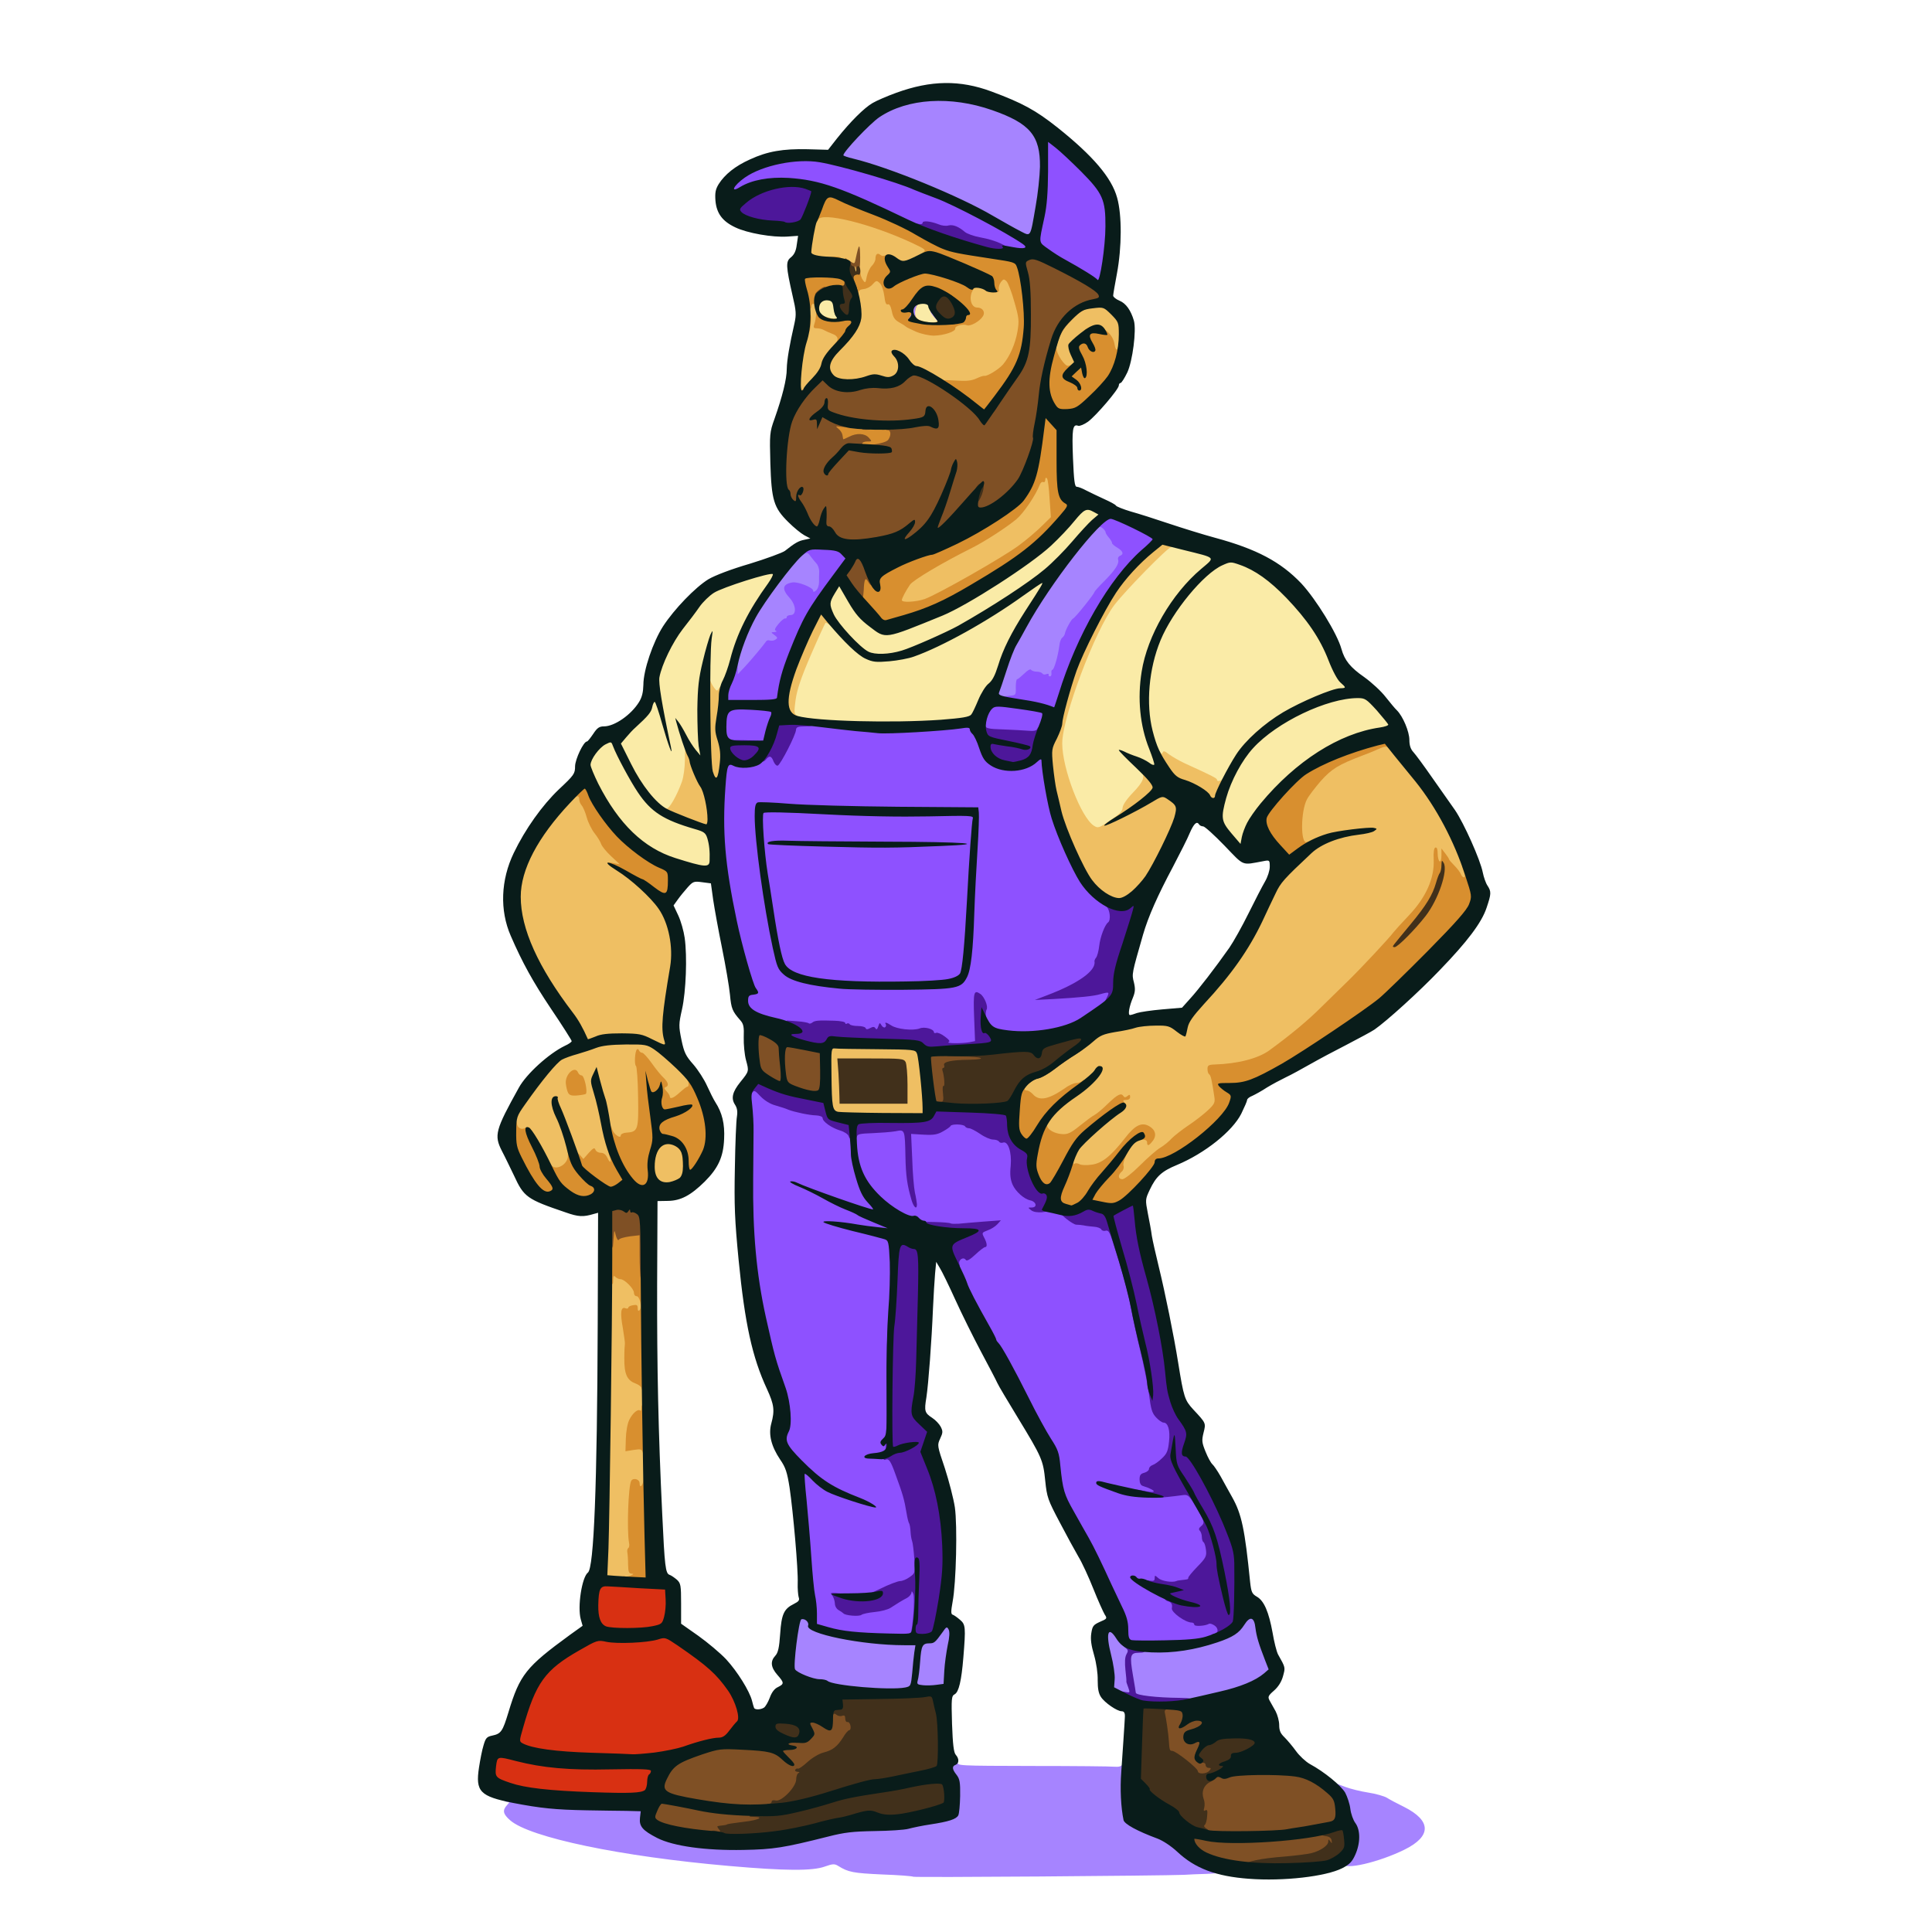
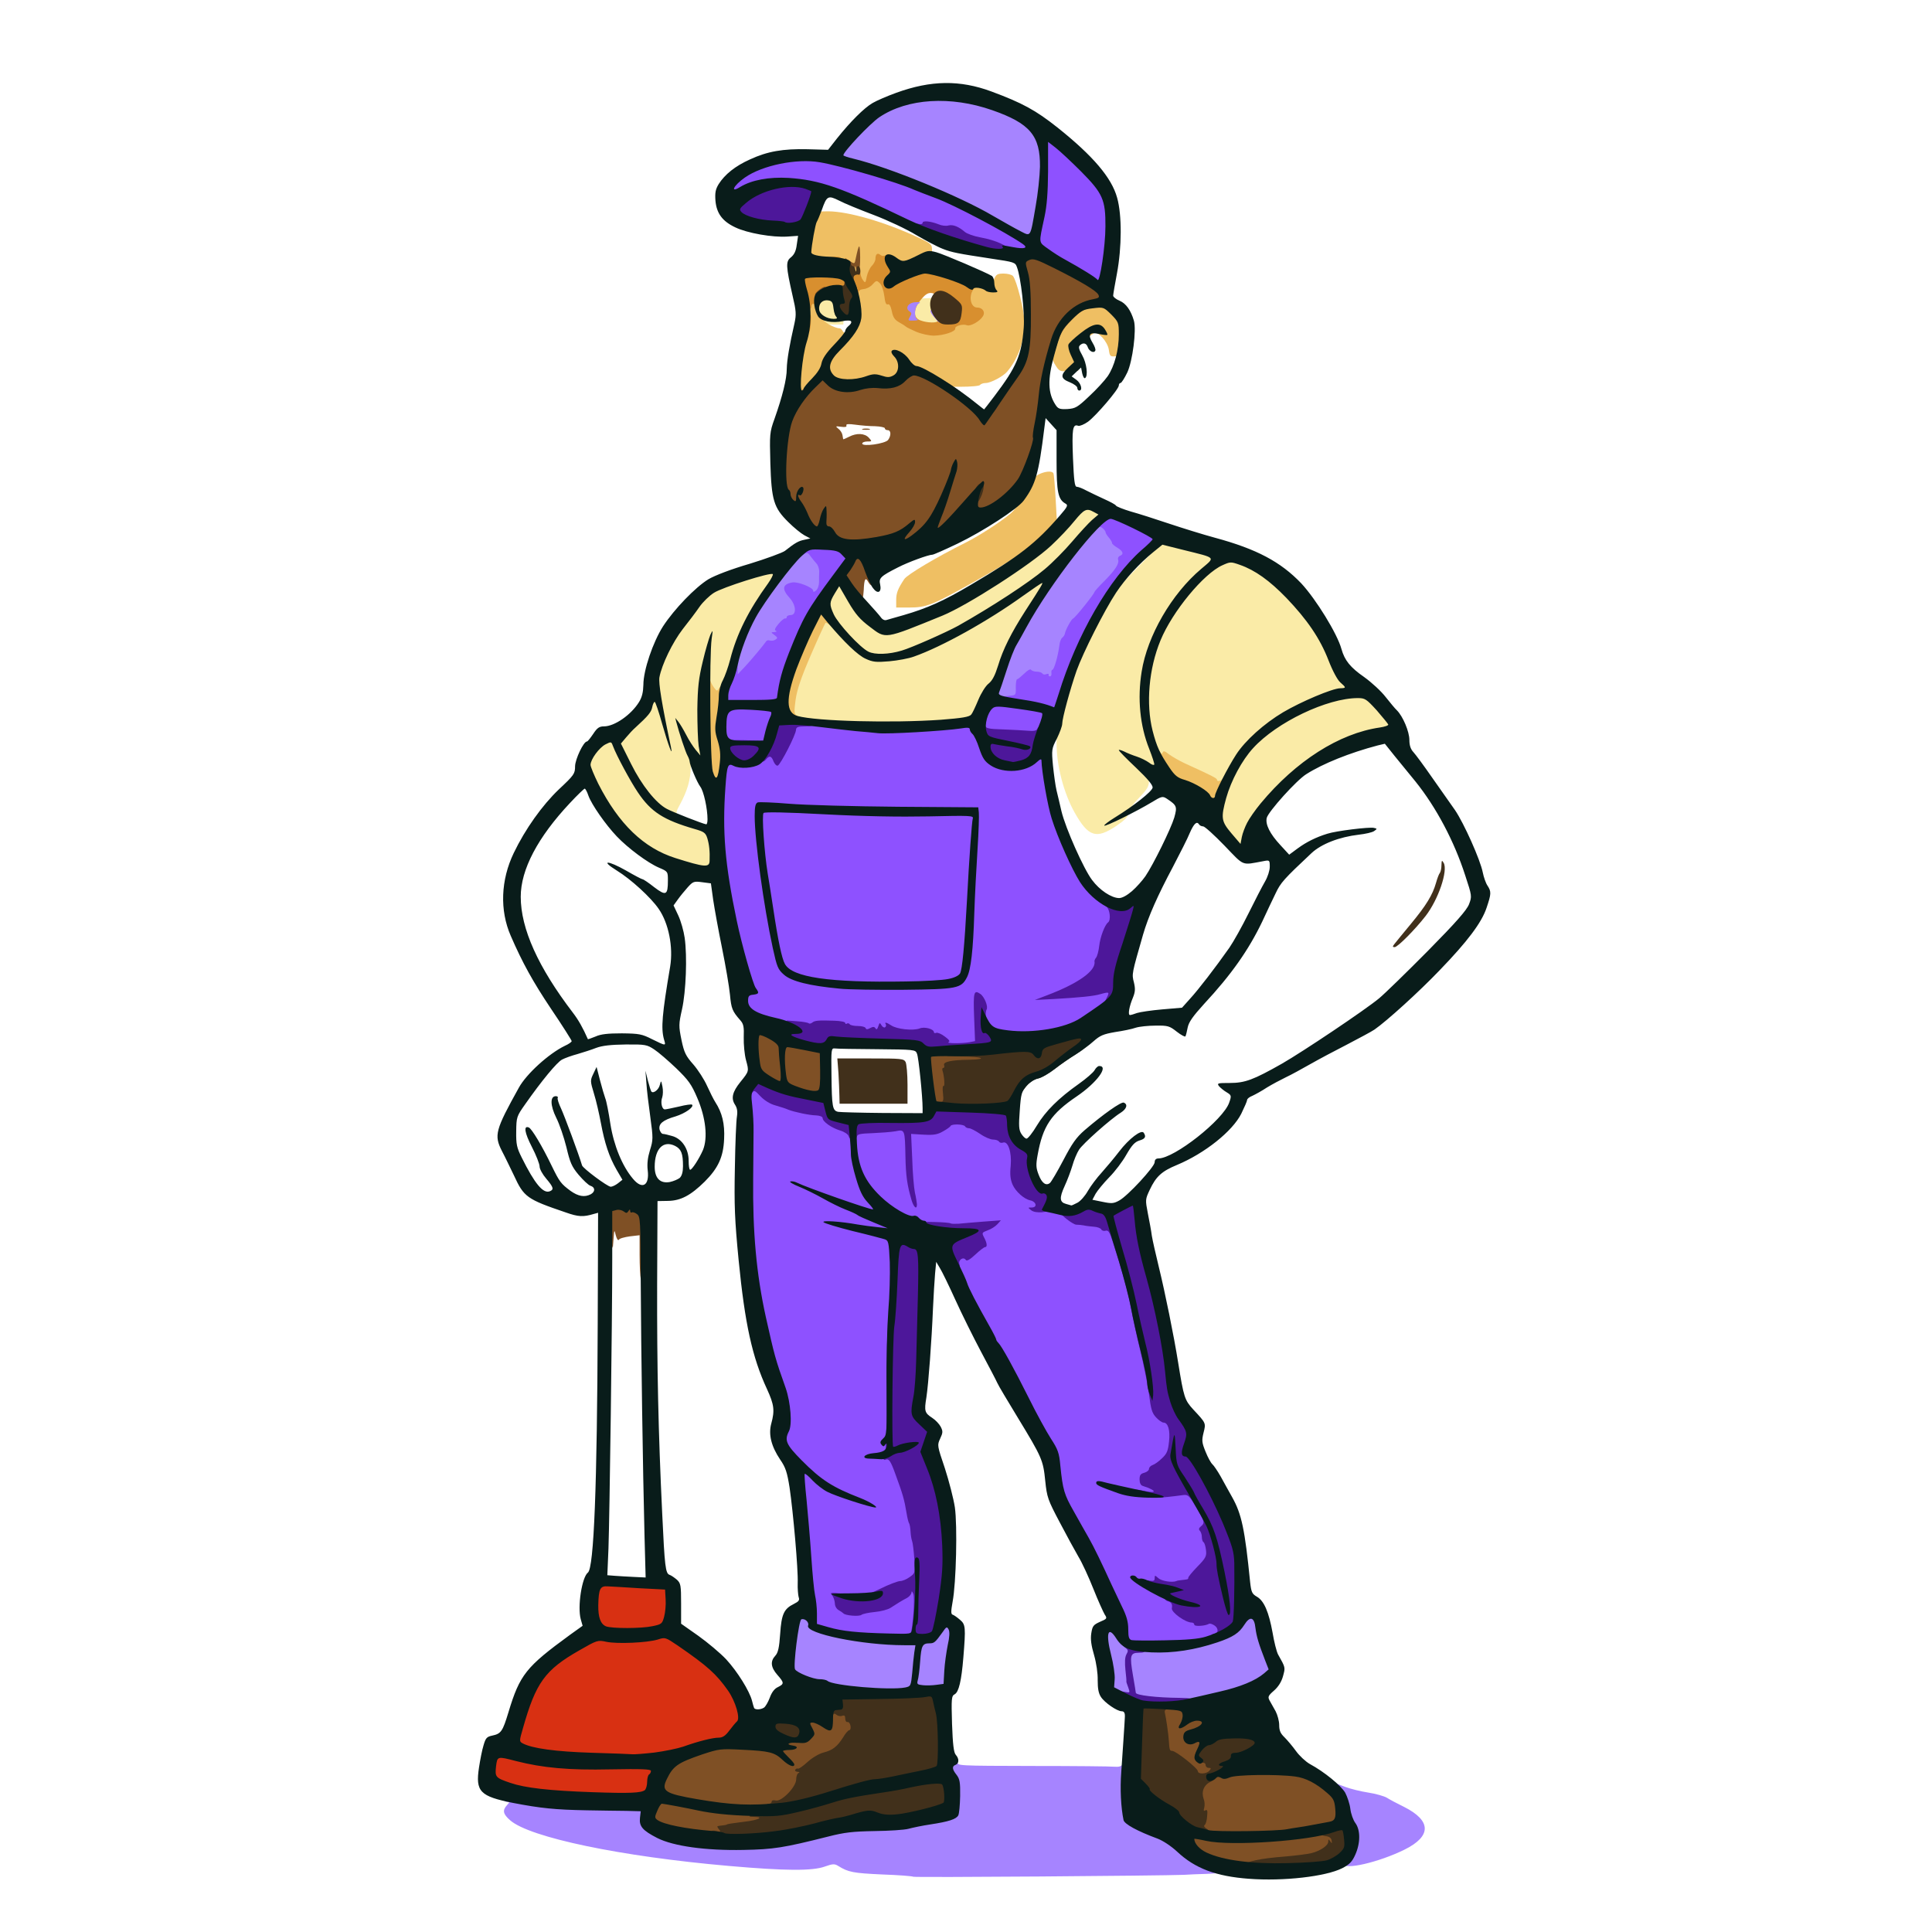
<svg xmlns="http://www.w3.org/2000/svg" version="1.0" viewBox="0 0 1024 1024">
  <path fill="#faeba7" d="M365.5 460.8c-16-3.9-25-8.5-34-17.5-11.1-11.2-21.5-29.5-21.5-37.9 0-8.5 6.4-15.4 14.3-15.4 2.9 0 3.9-.7 6.2-4.1 1.6-2.2 4.1-4.7 5.6-5.4 2.9-1.6 6.9-7.2 6.9-9.9 0-.9.8-1.6 1.8-1.6 1.5 0 1.7-1.1 1.8-7.8 0-6.4.6-9 3.4-15.7 1.9-4.4 5.9-11.2 8.9-15.1 3.1-3.9 7-9.1 8.8-11.7 1.7-2.5 5-5.8 7.2-7.3 5-3.3 28.1-10.4 33.9-10.4 4.2 0 4.2 0 4.2 3.8 0 2.8-1.1 5.1-4.6 9.7-2.5 3.3-6 8.7-7.9 12-3.8 6.7-9.9 22.2-10.9 27.5-.4 1.9-1.9 6.1-3.4 9.2-2.6 5.5-2.9 5.8-6.4 5.8-3 0-4-.5-5.2-2.7-1.3-2.6-1.4-2.2-2.1 6.9-.5 6-.3 12.1.4 16.1.6 3.5 1.1 8 1.1 10 0 3.5-.1 3.7-3.4 3.7-1.9 0-3.7-.6-3.9-1.2-.3-.7-.6 1.5-.6 4.8-.1 6.7-1.7 12.3-5.7 19.8-3.1 5.7-3.3 5.6 8.3 9.1 7.5 2.4 8.3 2.9 9.2 5.8 1.6 5.3 2.2 12.1 1.5 16.5l-.7 4.2-4.6-.1c-2.5-.1-6.4-.5-8.6-1.1zm284.1-16.2c-4.4-5.2-4.6-5.7-4.6-11.8 0-3.4.7-8.4 1.5-11l1.4-4.8H645c-1.7 0-3-.4-3-.8 0-.8-5.8-3.7-17.1-8.5-3.1-1.4-6-3-6.3-3.6-1.4-2.3-3.6-1.1-3.6 1.9 0 2.7-.3 3-3 3-2.9 0-3 .2-3 4.2 0 3.6-.6 4.8-5.5 9.9-3.4 3.5-5.5 6.7-5.5 8.1-.1 1.7-1.7 3.4-6.4 6.6-10.6 7.1-14.8 5.7-22-7.1-5.8-10.3-9.6-24.9-9.6-36.7 0-8.6.5-11.1 4.1-22.6 2.3-7.1 6.1-17.6 8.4-23.4 10.5-25.7 13-29.7 31.9-48.7 11.4-11.7 12.3-12.3 16.1-12.3 6.2 0 24.7 5.1 25.2 6.9.3 1.3 1.5 1.5 5.4 1.2 9.8-.6 21 5.6 33.7 18.8 11 11.5 17.8 21.4 22.3 33 2.2 5.7 4.8 10.5 6.3 11.8 1.7 1.5 2.6 3.2 2.6 5.3 0 3 0 3 5.4 3s5.4 0 11.5 6.8c5.1 5.6 6.1 7.3 6.1 10.4 0 3.6-.1 3.7-4.7 4.4-21.6 3.1-44.6 17.8-63.2 40.4-5.7 6.8-10.1 15-10.1 18.8 0 1.8-.5 2.2-3.4 2.2-2.8 0-4.1-.8-8-5.4zm-213.1-60c-18.8-1.7-18.5-1.5-18.5-7.9 0-9.6 1.8-16.4 8.5-31.8 3.7-8.5 6.9-16 7.2-16.6.3-.7 1.3-1.3 2.3-1.3 1.5 0 1.6-.7 1.2-5.2-.4-4.1 0-6 1.9-9.5 2-3.7 2.8-4.3 5.6-4.3 3 0 3.6.6 8 8.1 3.4 5.9 6.2 9.2 10.4 12.5 3.2 2.4 6.6 4.4 7.5 4.4 1.6 0 7.8-2.3 25.9-9.7 13.2-5.4 46.8-27 57.6-37.1 4.1-3.8 9.7-9.7 12.4-13.1 4.7-5.7 5.3-6.1 9.2-6.1 6.5 0 9.3 1.7 9.3 5.6 0 2.4-.8 3.9-3.2 6.1-1.8 1.5-6.6 6.7-10.7 11.5-4 4.7-9.1 10-11.2 11.8-3.1 2.5-3.9 3.7-3.9 6.5 0 1.8-.9 4.9-2.1 6.7-1.2 1.8-4.6 7.1-7.6 11.8-7.3 11.4-11.7 20.1-14.3 28.8-1.6 5.1-3 7.9-5 9.5-1.6 1.2-4 5.1-5.5 8.7-1.5 3.6-3.2 7.1-3.9 7.8-3 3.1-56.9 5-81.1 2.8zm48.2-211.8c-2.7-1-2.8-1.2-2.5-7.6l.3-6.7 6-.3 6.1-.3 1.2 3.5c.7 1.9 1.9 3.7 2.7 4 1 .3 1.5 1.9 1.5 4.6v4l-6.2-.1c-3.5 0-7.6-.5-9.1-1.1zm-50.7-2.1c-2.1-1.1-2.5-2-2.8-6.8-.4-7 .8-8.1 8-7.7 5.3.3 5.3.3 5.6 3.8.2 1.9.8 3.9 1.3 4.5.5.5.9 2.4.9 4.2v3.3h-5.2c-2.9 0-6.4-.6-7.8-1.3zm19-28.7c0-3.9.1-4 3.5-4s3.5.1 3.5 4-.1 4-3.5 4-3.5-.1-3.5-4z" />
  <g fill="#efbf63">
-     <path d="m322.8 838.3-3.8-.4.5-28.2c.3-15.5.7-47.5 1-71.2.3-23.6.8-48.1 1.1-54.2l.7-11.3h3.3c1.8 0 3.6.5 3.9 1 .3.6 1.4 1 2.4 1 2.2 0 7.1 5 7.1 7.3 0 .9.6 1.7 1.4 1.7 1.6 0 3 6.8 2.4 11.1-.3 2.2-.7 2.4-5.4 2.3l-5.1-.2 1.3 6.2c.9 3.8 1.1 8.6.8 12.8-.8 8.6.6 12.3 5.2 14l3.4 1.2v9.7c0 9.2-.1 9.8-2.1 10.1-2.7.4-5.9 6.1-5.9 10.5 0 3 .2 3.2 4.3 3.5l4.2.3v25l-3 .3c-1.6.2-3.3.9-3.7 1.5-.4.7-.7 9.6-.5 20 .1 14.3.5 18.7 1.4 18.7.8 0 1.3 1.3 1.3 3.4 0 2.6-.5 3.5-2.2 4-2.4.6-7.5.6-14-.1zm23.5-210.2c-2-1.9-2.3-3.2-2.3-9.5 0-12.3 2.2-15.6 10.6-15.6 4.6 0 9 2.4 9.8 5.2.3 1.3.6 5.7.6 9.9 0 9.5-1.2 10.9-10.2 11.6-5.5.4-6.6.2-8.5-1.6zm243.7-4.5c0-2.5.5-4.8 1-5.1.6-.3 1-1.3 1-2.1 0-1.2-.7-1-3 .9-3.3 2.8-12.3 4.3-19 3.2-3.9-.7-4-.8-4-4.6 0-2.2.8-5.6 1.9-7.7l1.9-3.7-6.5-.2c-8.8-.2-11.3-2-11.3-7.8 0-3.5.6-5.1 3.1-8l3.1-3.5h-5.9c-4.7 0-6.4-.4-7.8-2-1-1.1-2.4-2-3.2-2-.8 0-1.3-1.3-1.3-3.8 0-4.4 2.7-7.5 7.5-8.6 1.7-.4 5.5-2.7 8.5-5 3-2.4 8-5.8 11-7.6 3-1.9 7.3-5 9.6-7.1 3.5-3.1 5.2-3.8 11.5-4.9 4.1-.6 9-1.7 10.9-2.3 4.8-1.6 23.3-1.6 25.2 0 1.7 1.5 2.8.7 2.8-1.9 0-1 3.6-5.7 8.1-10.5 8.9-9.6 17.6-20.7 23.1-29.3 3.2-5 5.2-9.1 14.9-29.6 2.1-4.4 5-8.1 10.5-13.3 4.2-3.9 6.9-7.1 6.1-7.1-2.1 0-3.1-7-2.5-17.4.7-9.8 2-12.8 9.8-21.6 5.8-6.5 9.4-8.7 22-13.5 2.5-.9 6.4-2.5 8.8-3.6 7.2-3.2 9.3-2.7 14.5 3.9 2.5 3.1 6.7 8.2 9.2 11.2 13.5 16.2 28.5 45.7 28.5 56.1 0 2.7-.3 2.9-4 2.9-2.9 0-4.3-.5-4.7-1.7-2.2-5.7-8.3-8.5-8.3-3.8 0 1.4-1.4 6-3 10.3-2.4 6.2-4.4 9.1-10.1 15.2-3.9 4.1-7.6 8.2-8.3 9.1-1.8 2.6-17.5 19.4-24 25.7-3.2 3.1-9.5 9.3-14 13.7-4.4 4.5-11.6 10.8-15.8 14-17.4 13.6-18.5 14.1-33.3 16l-9 1.1.3 3.4c.2 1.9.5 6.5.8 10.1l.6 6.6-3.9 3.7c-2.1 2-6.7 5.6-10.3 8-3.6 2.4-7.6 5.6-9 7-1.3 1.5-4 3.7-6 4.9-1.9 1.1-6.8 5.4-10.8 9.4-7.1 7.1-7.4 7.3-12.3 7.3H590v-4.4zm-303.1-7.8c-5.7-11.3-7.6-13.8-10.7-13.8-4.1 0-5.2-1.7-5.2-8 0-6.2.7-7.4 15.4-26.6 6.1-7.9 9.9-10.5 17.9-11.9 2.2-.4 3.7-1.3 3.7-2.2 0-2.1-3.4-8.4-7.4-13.7-13.8-18-24.7-38.8-26.7-50.6-1.3-8.2-1.1-21.2.5-27.3 2.7-10.5 10.7-23.7 21.6-35.8 5.7-6.3 6.6-6.9 10.1-6.9 3 0 3.9.4 3.9 1.7 0 .9.6 2.4 1.3 3.2.8.9 2 3.8 2.7 6.4.7 2.6 2.6 6.4 4.2 8.4 1.5 2 3.1 4.6 3.4 5.8.3 1.1 2.5 3.8 5 5.9 2.9 2.5 4.4 4.6 4.4 6.1s1.2 3.2 3.3 4.6c5.2 3.7 14.7 13.1 17.9 17.6 5.5 8.1 8.1 23.4 6 36.1-4 24.4-4.4 28.8-3.3 32.7.6 2.2 1.1 5.5 1.1 7.3 0 2.7 1 4.3 6 8.9 5.7 5.4 6 5.9 6 10.5 0 2.6-.3 4.8-.7 4.8-.5 0-2.2 1.4-4 3-4 3.7-10.7 4.3-11.8 1-.3-1.1-1.1-2-1.6-2s-.9-1.4-.9-3c0-1.7-.5-3.6-1-4.3-.6-.7-2.4-2.9-4-5l-2.9-3.9.2 17.4c.2 19.3 0 20.1-5.8 21.2-1.9.4-3.5 1.1-3.5 1.6 0 .6-1.6 1-3.6 1-3.1 0-3.5.3-2.9 1.8.4.9 1 3.8 1.2 6.5l.6 4.7h-3.7c-2.9 0-3.9-.5-4.8-2.5-1.3-2.9-3-3.2-4.9-.9-1 1.2-2.5 1.5-5.6 1.1-2.4-.2-4.3 0-4.3.5 0 2.3-4.6 4.7-9.2 4.8H290l-3.1-6.2zM307 575c0-1.3-.7-2-2-2-2.2 0-2.3.1-1.4 2.4.9 2.3 3.4 2 3.4-.4zm134.3 17.3c-3.2-.6-3.6-3-3.7-22.7l-.1-17.1 25 .3c13.8.2 25.4.8 25.9 1.3 1.2 1.1 2.3 10.1 3.2 26.2l.7 12.7-24.4-.1c-13.4-.1-25.4-.4-26.6-.6zm36.7-17.4c0-11.2.4-10.9-16.7-10.9h-14.5l.6 2.3c.3 1.2.6 5.2.6 9v6.7h30v-7.1zm105.5-98.3c-5.9-3.3-10.7-10.4-16.9-24.6-7-16.2-11-32.3-12.1-48.5-.5-8.6-.4-9.3 2.5-14.9 1.6-3.2 3-6.8 3-8 0-2.9 4.2-18.3 7.6-28.1 3.1-8.7 14-30.7 19.7-39.6 5-7.8 11.5-15.3 18.9-21.5 5.7-4.8 6.8-5.4 11.1-5.4 4 0 4.7.3 4.7 2 0 1.1-.6 2-1.3 2-1.7 0-24.3 23.1-30.1 30.7-10.4 13.8-27.6 59.6-27.6 73.3 0 13.3 9.9 39.1 16.7 43.6 2.3 1.5 2.7 1.3 8.8-2.8 4.8-3.2 6.4-4.9 6.5-6.6 0-1.4 2.1-4.6 5.5-8.1 5.5-5.7 6.6-8.6 4.3-10.9-.9-.9-.5-1.2 1.9-1.2 3.8 0 7.3 3.9 7.3 8.1 0 2.5.4 2.9 2.9 2.9s7.3 2.8 9.4 5.5c4 5.1-10.1 37.2-21.5 48.8-5.6 5.7-5.6 5.7-11.5 5.7-4.2-.1-6.9-.7-9.8-2.4zm-218-38.7c-2.7-1.1-6.9-2.6-9.2-3.5-3.4-1.2-4.3-2.1-4.3-4 0-1.4.5-2.2 1.3-1.9 1.3.5 5.6-7 8.2-14.4.8-2.4 1.5-7.4 1.5-11.2 0-6 .2-6.9 1.8-6.9 2 0 3 1.7 5.7 10 1 3 2.7 6.6 3.7 8 2.1 2.9 3.8 11.9 3.8 20.3v5.7l-3.7-.1c-2.1-.1-6-1-8.8-2z" />
    <path d="M638.4 424.6c-.8-2.2-8.1-6.6-13.3-8.2-3.9-1.1-5.4-2.3-8.4-6.7-2.9-4.2-3.7-6.3-3.7-9.8.1-4.2.1-4.3 1.4-2 1 1.7 1.5 2 1.8 1 .4-1.1 1.1-.9 3.4.9 1.6 1.2 5.4 3.4 8.4 4.8 14.1 6.4 17 7.9 17 8.6 0 1.4 2.3.8 3.6-.9 1.2-1.6 1.3-1.5 1.4 1.1 0 1.5-.8 5-1.7 7.7-1.7 4.7-1.9 4.9-5.6 4.9-2.3 0-4-.5-4.3-1.4zm-263.5-12.3c-.8-2.4-1.4-13.4-1.6-29-.4-21.9-.3-25.3 1-25.3.8 0 1.7 1 2 2.3.4 1.2 1.3 3.1 2.2 4.2 1.4 1.9 1.6 1.9 2.6.3.5-1 1.4-1.8 1.9-1.8 1.3 0 1.2 13.3 0 18.5-.7 3-.6 5.2.7 8.9 1.2 3.7 1.4 7.1 1 13.5-.7 11.2-1.1 12.1-5.3 12.1-2.9 0-3.4-.4-4.5-3.7zm41.1-32.2c-.5-1.1-1-5.4-1-9.5 0-6.4.6-9.4 4.1-18.9 2.3-6.1 6.1-15.1 8.5-19.9 4.2-8.4 4.6-8.8 7.7-8.8 4 0 6.7 2.9 6.7 7.2 0 3 0 3.1-2 1.3-1.1-1-2.2-1.6-2.5-1.3-.3.3-3.8 7.9-7.7 16.9-5.2 12-7.3 18.3-8.1 23.7-.9 6.6-.8 7.5.6 8.4 2.8 1.5 1.9 2.8-1.8 2.8-2.4 0-3.7-.6-4.5-1.9zm59-62c0-3.8.9-6.1 4.3-11.2 1.6-2.4 17.4-11.8 32.7-19.4 7.1-3.6 18.1-10.7 23.6-15.3 3.6-3 12.4-15.8 12.4-18.1 0-2.7 9-5.6 10.3-3.3.3.4.8 6.4 1.2 13.4l.7 12.7-4.9 4.8c-8.1 8.1-18.9 15.5-38.9 26.6-22.3 12.5-25.4 13.7-34.5 13.7H475v-3.9zm-53.4-120.3c.4-8 1.3-14.4 2.6-18.3 1.1-3.3 2.3-9.5 2.5-13.7l.6-7.8h7.7l-.6 3.9c-.4 2.4-.2 4.1.5 4.5.6.4 1.1 1.5 1.1 2.4 0 1.6 6.3 5.2 9 5.2.5 0 1.3.7 1.8 1.7 1.6 2.7 6.5-5.6 6.1-10.4-.1-2.1-.3-7.1-.3-11 0-5-.4-7.3-1.3-7.3-.6 0-1.3-1-1.5-2.2-.4-3.2-6.1-5.8-12.8-5.8-9 0-10-.6-10-5.4.1-6.4 1.9-17.4 3.2-19.6 1.1-1.7 2.4-2 8.8-2 10.8.1 29.8 5.6 47.3 13.7 7.3 3.4 7.7 3.8 7.7 6.9 0 2.8-.6 3.6-4.7 5.9-6.2 3.4-12.4 4.3-15.7 2.1-3.3-2.1-6.6-2.1-6.6 0 0 .9-.8 2.3-1.7 3-1.7 1.3-1.7 1.3-.1 1.4 3.3 0 5.8 3.3 6.4 8.2.4 3 1.2 4.8 2 4.8.7 0 1.6 1.8 2.1 4.1.6 3 1.6 4.5 3.8 5.7 1.7.9 3.2 1.9 3.5 2.3.3.3 2.9 1.5 5.9 2.8 4.8 2 5.8 2.2 9.7 1.1 2.4-.7 4.4-1.8 4.4-2.5 0-1.6 2.2-2.5 6.3-2.5 1.8-.1 4.3-.7 5.7-1.5 2.4-1.4 2.4-1.4.3-1.5-1.2 0-2.7-.9-3.3-1.9-1.4-2.8-1.2-11.3.4-13.3 1.4-2 5.4-2.3 10.2-.9 2.7.8 3.1.6 4.3-2 1.1-2.5 1.8-2.9 5.1-2.9 2 0 4.3.6 4.9 1.3 2 2.5 6.1 18.7 6.1 24.5 0 9.9-3.2 19.1-9.2 26.2-2.1 2.5-8.7 6-11.3 6-1.3 0-2.7.5-3 1-.3.6-5 1-10.6 1-9.6 0-10.1-.1-18.1-4.2-12.8-6.5-11.8-6.2-11.8-3 0 3.9-3 5.3-10.8 5.3-3.7-.1-11.3.2-16.9.5-9.3.5-10.3.4-12.2-1.5l-2-2-2.8 2.3c-1.6 1.3-3.5 3.6-4.2 5-1.2 2.1-2.2 2.6-5.3 2.6h-3.9l.7-12.2zm137.7-4.4c-1.6-2.4-2.3-5.1-2.3-8.2 0-8 1.8-12.2 7.9-18.5l5.7-5.9 8.7-.5 8.7-.6 4 4.1 4.1 4-.3 10.4-.3 10.3-3.6.3c-3.5.3-3.7.2-4.2-3.5-.7-4.3-5.8-9.9-7.9-8.7-.7.4-3.2 2.2-5.5 4.1-3.7 2.9-4.1 3.7-3.2 5.4.5 1.1.9 3.9.7 6.2l-.3 4.2-5 .2c-4.7.3-5.1.1-7.2-3.3z" />
  </g>
  <g fill="#d88f2f">
-     <path d="M330 836.9c0-1.1.4-1.8.9-1.5.5.4 2 .2 3.3-.3 1.7-.7 1.8-1 .6-1-1.5-.1-1.8-1-1.9-4.8 0-2.7-.2-5.6-.4-6.5-.2-1 .1-2 .5-2.3.5-.3.7-1.5.4-2.8-1.2-6.6-.4-30.3 1.2-32.9 1.1-1.7 4.4-.8 4.4 1.3 0 3.3 2 1.1 2.1-2.4 0-1.8.3-2.5.6-1.7s1 1.8 1.5 2.1c.5.3 1.2 12.8 1.5 27.7l.6 27.2h-7.6c-7.1 0-7.7-.2-7.7-2.1zm10.7-67c-.5-1.8-1.1-2-4.9-1.4l-4.3.7.2-6.5c.1-3.8.8-8 1.8-10.1 1.8-3.7 4.7-6.1 5.9-4.9.3.3.6-.3.6-1.5 0-2.1 1.4-3 2.3-1.4.3.4.8 6.7 1.2 14 .6 11.3.5 13.2-.8 13.2-.8 0-1.7-.9-2-2.1zm-.7-34.2c0-.7-1.5-1.8-3.3-2.5-4.4-1.6-5.9-5.1-5.8-13.4 0-3.7.2-7.1.3-7.5.1-.5-.4-4.3-1.1-8.5-1.5-8.2-1-11.4 1.4-10.4.8.3 1.5.2 1.5-.3s1.1-1.1 2.5-1.3c2-.4 2.5-.1 2.5 1.5 0 1.4.3 1.8 1 1.1 1.4-1.4.1-7.4-1.6-7.4-.8 0-1.4-.8-1.4-1.8 0-2.2-5-7.2-7.1-7.2-.8 0-2-.5-2.7-1.2-.9-.9-1.2-.6-1.2 1.6 0 2.4-.2 2.7-1.5 1.6-1.2-1-1.5-4.1-1.5-16.1V649h3.4c2.1 0 3.6.6 4 1.5.4 1.1 2.1 1.5 6.4 1.5h5.9l.7 18.1c.5 14.2.4 18.4-.6 19.7-1 1.2-1 1.6 0 1.9.9.4 1.2 5.8 1.2 22.9 0 19.2-.2 22.4-1.5 22.4-.8 0-1.5-.6-1.5-1.3zm222-94.6c-2.2-.6-2.5-1.3-2.8-5.4l-.3-4.7H555c-6.8 0-9.7-5.8-8.6-17.2l.6-6.8h-3.4c-2.6 0-3.8-.6-5.1-2.7-1.6-2.3-1.7-4.2-1.2-14.8.4-6.7.9-12.9 1.3-13.8.4-1.1 1.8-1.7 3.7-1.7 2.4 0 2.8.3 1.9 1.2-1.6 1.6-1.5 2.8.1 2.8.8 0 2.2.9 3.2 2 3.3 3.7 8.2 2.8 16.9-3.2 2.1-1.6 4.9-2.8 6.1-2.8 1.1 0 2.6-.5 3.3-1.2.9-.9 1.2-.5 1.2 1.8-.1 2.4-1.2 3.7-6.1 7.4-7.1 5.3-13.9 12.3-13.9 14.5 0 2.1 3.9 4.4 8 4.6 2.9.2 4.6-.6 9.3-4.4 3.1-2.5 6.7-5.2 7.9-5.8 1.3-.7 4.5-3.4 7.2-6.1 5-4.8 6.9-5.7 8.1-3.8.5.8 1.1.7 2.1-.1 1.1-.9 1.4-.8 1.4.5 0 1-.8 1.6-2.1 1.6-1.8 0-1.9.3-.9 1.5 1.5 1.9 1.1 2.4-5.7 7.6-9.7 7.3-16.3 13.1-18.4 16.1-1.9 2.7-4 10.2-2.4 8.6.4-.4 1.6-.3 2.6.2.9.6 3.9.7 6.5.3 5.5-.7 10.3-4.6 17.6-14 5.3-6.9 8.9-8.7 12.9-6.4 3.4 1.9 4.1 5.1 1.8 7.9-2 2.6-2.9 2.8-2.9.7 0-2.2-4.6-1.9-7 .5-2.9 2.9-6.2 9.9-5.5 11.9.3 1-.1 2.4-1 3.1-2.1 1.8-1.9 4 .4 4 1.1 0 5.2-3.2 9.3-7.3 4-4 8.9-8.3 10.8-9.4 2-1.2 4.7-3.4 6-4.9 1.4-1.4 5.4-4.6 9-7 3.6-2.4 8.2-6 10.3-8 3.5-3.3 3.8-4.1 3.3-7.3-1.3-8.8-1.9-11.2-2.7-11.7-.5-.3-.9-1.5-.9-2.8 0-1.9.5-2.3 3.8-2.4 12.3-.4 23.1-3.2 29-7.5 11.6-8.5 20.4-15.8 27.8-23.2 4.5-4.4 10.8-10.6 14-13.7 6.5-6.3 22.2-23.1 24-25.7.7-.9 4.4-5 8.3-9.1 8.9-9.4 13.4-19.5 13-29.3-.2-4 .1-6.2.9-6.5.8-.2 1.2.9 1.2 3.2 0 1.9.5 3.8 1 4.1.6.4 1-.9 1-3.1v-3.7l2 2.6c1.1 1.4 2 2.8 2 3.1 0 .3 1.3 1.8 2.8 3.3 1.6 1.6 3.1 3.6 3.5 4.6.3.9 1.1 1.7 1.6 1.7.7 0 .7-.9.1-2.6-1.3-3.2-1.3-4.4 0-4.4.6 0 1 .7 1 1.5 0 .7.6 1.8 1.4 2.2 4.2 2.4 5.9 14.9 2.8 21.5-2 4.3-33.4 37.3-43.7 45.9-3.8 3.2-15.8 11.8-26.5 19.2-27.7 18.9-45.4 28.7-52 28.7-2.6 0-3 .4-3 2.8 0 5.9-2.2 10.6-7.8 16.5-9.7 10.1-25.6 20.7-31.2 20.7-1.3 0-2 .7-2 2 0 2.3-14.1 17.8-18.4 20.2-3.5 1.9-9.1 2.2-15.4.8-3.3-.8-4.9-.7-7.2.5-3 1.6-7.7 1.8-12 .6zm-262-6.5c-3-2-3.7-2.1-4.8-1-.7.8-3 1.4-5.2 1.4-5.3 0-9.2-4-15-15.6-4.1-8-4.5-9.7-4.9-17.1-.3-7.9-.2-8.3 1.8-8.3 1.2 0 2.1.6 2.1 1.3 0 2.2 2.2 3.7 4 2.7.9-.5 2-.6 2.6-.2 1.9 1.4 8.4 15.1 8.4 17.8 0 2.3.2 2.6 1 1.4.9-1.3 1.2-1.3 2.1.3 2.1 3.6 8.9.1 8.9-4.7 0-2 .5-2.6 2.3-2.6 1.2 0 3.1 1 4.1 2.2l1.8 2.1 2.9-3.3c2.4-2.6 3-2.9 3.5-1.6.3.9 1.6 1.6 2.8 1.6 1.5 0 2.7.9 3.5 2.6 1.5 3.4 2.5 2.5 1.1-1-.5-1.5-1.3-5.8-1.6-9.7-.6-5.8-.4-6.9.8-6.9.9 0 1.8 1 2.2 2.3.6 2.6 4.6 5.6 4.6 3.5 0-.7 1.4-1.4 3.2-1.5 6-.4 6.3-1.6 6-19.1-.1-8.6-.7-15.9-1.1-16.2-1-.6-.6-7.9.5-8.8.4-.4.9-.1 1.1.6.3.6 1 1.2 1.7 1.2.6 0 2.9 2.5 5.1 5.6 2.2 3.1 5 6.6 6.3 7.7 2.4 2.3 2.9 4.3 1 4.9-.9.3-.8.9.5 2.2.9 1 1.7 2.2 1.7 2.7 0 1.7 2.1.9 5.3-2.1 1.8-1.6 3.5-3 4-3 1.1 0 .8-3.5-.5-4.8-.9-.9-.5-1.2 1.9-1.2 2.9 0 3.3.4 6.9 8.8 3.3 7.8 3.8 9.8 4.2 19.2.4 11.2-.4 14.8-5.1 21.7-1.8 2.7-2.8 3.3-5.9 3.3H362v-4.7c0-2.7-.3-5.8-.6-7-.7-2.5-5.3-5.7-9.6-6.7-2.4-.6-2.8-.3-2.8 1.6 0 1.3-.6 4.1-1.4 6.2-.9 2.5-1.2 6.1-.9 9.8.4 3.9.2 6.3-.7 7.3-1.5 1.8-9.2 2-12 .3-1.5-1-2.2-.9-3.9.6-1.5 1.4-3.2 1.7-7 1.5-4.3-.3-5.1-.1-5.1 1.3 0 4.4-12.2 5.4-18 1.4z" />
-     <path d="M301.1 579.2c-.5-.9-1-3.1-1.2-4.9-.5-4.9 4.9-9.8 6.5-5.8.3.8 1.2 1.5 1.9 1.5 1.4 0 3.3 8.7 2.2 9.8-.2.2-2.2.6-4.4.8-3.1.3-4.3-.1-5-1.4zm43.9-105c-1.9-1.6-7.9-5.9-13.2-9.6-5.4-3.7-9.8-7-9.8-7.3 0-.2 1.5-.2 3.3.2l3.2.6-4.6-4.3c-2.6-2.4-4.9-5.3-5.3-6.5-.4-1.2-1.9-3.7-3.5-5.7-1.5-1.9-3.4-5.7-4.1-8.3-.7-2.6-1.9-5.5-2.7-6.4-.7-.8-1.3-2.3-1.3-3.2 0-2-1.1-2.2-2.8-.5-.9.9-1.2.5-1.2-1.8 0-4 2.7-6.4 7.1-6.4 3.1 0 3.6.4 4.8 3.8 1.7 4.7 9.1 15.3 15 21.5 6 6.3 16.5 14.1 22.4 16.6l4.7 2v7.5c0 4.1-.3 8.1-.6 9-1 2.7-7.4 2-11.4-1.2zm331.3-22.5c-5.9-6.1-8.3-11-8.3-16.3 0-5.9.8-7.2 9.8-17.3 7.8-8.5 11.5-11.4 21.2-16.2 7.2-3.5 27.1-9.9 33.2-10.6l4.8-.6v3.4c0 2.4-.3 3-1.1 2.2-.9-.9-2.2-.7-5.3.7-2.2 1-6.1 2.6-8.6 3.5-12.6 4.8-16.2 7-22 13.5-3.1 3.6-6.4 7.9-7.3 9.7-3.4 6.5-3.4 23.9-.1 22.6 1-.3 1.4.2 1.4 1.8 0 3-6.7 7.9-10.7 7.9-2.1 0-4-1.2-7-4.3zM459.8 325.6c-6.2-6.8-6.4-7.7-5.2-17 .7-4.5.7-4.6 4.4-4.6 2.1 0 4.8-.8 6.1-1.8 5.3-4 22.1-11.2 26.1-11.2.6 0 6.5-2.6 13.2-5.8 13.7-6.6 32-18.5 35.2-22.9 6.3-8.6 7.9-14 10.9-38 .7-5 .8-5.3 3.6-5.3h3l-1.7-3.2c-2.6-5.1-3-18.4-.8-26.3 1.4-4.8 2.3-6.5 3.6-6.5 1.1 0 1.8.8 1.8 1.9 0 2.7 4.2 9 6 9 .8 0 2.3-.6 3.2-1.3 1.5-1.1 1.6-1.5.3-3.2-1.8-2.3-1.9-7.6-.3-9.2.7-.7 2-1.2 3-1.2 1.1 0 1.8-.7 1.8-2 0-2.5 3.3-4.2 7.3-3.8 4.4.4 8.6 4.4 9.4 9.1.7 4.4 2 3.8 2.5-1.3.3-3 .5-2.6 1.2 2.5 1.6 11-1.8 17.9-14.3 29.8L573 220h-14.1l2 2.6c1.9 2.5 2.1 4 2.1 18.8 0 14.3.2 16.5 2 19.4 1.1 1.7 2.4 3.2 3 3.2.5 0 1 1.6 1 3.6 0 2.9-.9 4.8-4.4 8.8-12.4 14.4-21.5 21.5-47.1 36.6-18.1 10.6-35.8 17.6-47.5 18.6-4.4.4-4.6.4-10.2-6zm30.3-8.1c6.8-2.4 41.6-22.2 49.9-28.4 4.1-3 9.6-7.7 12.2-10.3l4.8-4.7-.7-9.8c-.3-5.4-.9-10.2-1.4-10.8-.6-.5-.9-.2-.9.9 0 .9-.5 1.4-1 1.1-.6-.3-1.4.2-1.8 1.2-2.4 6.1-8.7 15.3-12.5 18.5-5.6 4.6-16.6 11.7-23.7 15.3-15.3 7.6-31.1 17-32.7 19.4-2.4 3.6-4.3 7.2-4.3 8.2 0 1.4 7.4 1 12.1-.6zM454 236.6c0-2.4-.2-2.6-2-1.6-1.2.6-3.5 1-5.3.8-2.5-.2-3.3-.8-3.5-2.6-.2-1.3-1-2.6-1.8-2.9-.8-.3-1.4-1.9-1.4-4v-3.6l7.3.7c3.9.3 11.8.9 17.5 1.2l10.2.7v4.6c-.1 7.2-1.3 8.1-11.9 8.8l-9.1.6v-2.7zm54.8-23.9c-6.8-5.1-9.7-7.8-9.7-9.3-.1-2.1.3-2.1 7.4-1.7 5.7.4 8.4.1 11-1.1 1.9-.9 3.7-1.5 4.2-1.4 1.4.4 7.5-3.3 9.9-6 3.6-4.3 6.5-10.8 7.7-17.6.9-5.6.8-7.1-1.7-15.7-1.4-5.1-3.3-10-4.1-10.8-1.3-1.3-1.7-1.3-3 .4-.8 1.1-1.3 2.8-1.1 3.8.3 1.3-.2 1.7-2.5 1.7-2.4 0-2.9-.4-2.9-2.4 0-1.4-.6-2.8-1.2-3.3-3.4-2.1-25.6-11.5-29.7-12.5-5.8-1.5-5.8-1.6-3.7-3.1 1.6-1.2.9-1.7-6.1-5-22-10.2-48-16.6-49.7-12.2-.3.8-1.1 1.5-1.7 1.5-1.7 0-.6-7.6 1.7-12.5 1.7-3.5 2.4-4 5.6-4.3 2.4-.2 5.3.5 8.5 2.1 2.6 1.4 10.9 4.8 18.3 7.6s17.6 7.6 22.5 10.6c5 2.9 11.3 6.3 14.2 7.4 4.8 1.9 8 2.5 25.8 5.2 12 1.8 12.6 1.9 13.5 4.5 2.3 6 4.2 24.1 3.7 34.9-.9 17.2-3.2 23.1-15.6 39.4-7.2 9.4-8.3 9.4-21.3-.2zm-66.4-30.3c2.4-2.3 1.9-4.3-1.1-5.4-1.6-.6-3.6-1.5-4.5-2-1-.6-2.7-1-3.9-1-1.7 0-1.9-.4-1.3-2.2.5-1.3.8-3.3.9-4.5 0-2.7.3-2.8 2.5-.8 2 1.9 9.7 3.4 8.7 1.8-.7-1.1 3.6-2.3 7.9-2.3 2.2 0 2.4.4 2.4 4.4 0 2.6-.6 4.8-1.5 5.6-.8.7-1.5 1.8-1.5 2.4 0 2.2-4.5 5.6-7.4 5.6-2.5 0-2.6-.1-1.2-1.6z" />
    <path d="M485.5 175.8c-2.7-1.2-5.2-2.4-5.5-2.8-.3-.3-1.8-1.3-3.5-2.2-2.3-1.3-3.2-2.7-3.8-5.8-.6-2.8-1.3-4-2.1-3.7-1 .4-1.5-1-1.9-4.5-.4-2.9-1.4-5.8-2.4-6.7-1.6-1.6-1.9-1.5-3.8.6-1.1 1.3-3.2 2.4-4.7 2.5-1.9.2-2.8.8-2.8 2 0 2-1.1 2.3-2.6.8-.5-.5-3.5-1.1-6.5-1.2-6.7-.3-10.4 1.7-11.4 6.2-.7 3.1-2.5 4.2-2.5 1.5 0-.8-.4-1.5-1-1.5-.5 0-1 .7-1 1.6 0 .9-.7 1.4-1.7 1.2-2.1-.4-4.4-7-4.6-13.8l-.2-5.5h12.8c7 0 12.7-.3 12.7-.6 0-1.4 3.4-1.9 4.2-.7.6 1 .8 1 .8.1 0-.7.5-1.3 1-1.3.6 0 1 1 1 2.3 0 1.3.6 3.2 1.4 4.2 1.2 1.7 1.4 1.5 2-1.9.4-2 1.6-4.6 2.7-5.7 1-1 1.9-2.7 1.9-3.7 0-2.5 1.1-3.4 2.6-2.1.9.7 1.9.7 3 .1 1.4-.8 2.1-.4 3.6 2.4 1 1.9 1.8 4.5 1.8 5.9 0 3-.3 3 5.5.5 6-2.6 12.5-2.5 22.2.1 8.3 2.3 10.8 3.3 13.5 5.6 1.5 1.3 1.5 1.6 0 3.3-3 3.6-1.9 10 1.7 10 2.9 0 4.5 2.4 3 4.7-1.6 2.6-6.6 5.4-8.4 4.7-2.1-.9-6.5.4-6.2 1.7.3 1.6-6 3.7-11.3 3.8-2.5 0-6.7-.9-9.5-2.1zM497 170c0-.5 2.2-1 4.9-1 3.2 0 5.3-.5 6.1-1.5 1.5-1.8 1.5-1.8-6-7.4-8-6.1-9.7-6.2-13.7-1.5-4.3 5.1-4.5 9.8-.5 11.2 3.6 1.4 9.2 1.5 9.2.2zm-68.9 3.5c0-2.2.4-4.9.9-6 .7-1.5.9-.8.8 2.7-.1 2.7-.5 5.4-1 6-.4.8-.7-.3-.7-2.7z" />
    <path d="M439 138c0-1.6.7-2 3.5-2s3.5.4 3.5 2-.7 2-3.5 2-3.5-.4-3.5-2z" />
  </g>
  <path fill="#a684ff" d="M606 902c-2.5-.5-6.5-1.2-9-1.6-2.5-.4-5.8-1.3-7.3-2.1-2.6-1.3-2.8-1.7-2.6-7.6.1-3.5-.5-8.7-1.5-11.9-1-3.2-1.6-8-1.4-11l.3-5.3 4.3-.3c2.7-.2 4.2.1 4.2.9 0 .6 2 3.1 4.5 5.5l4.4 4.4h8.4c9.8 0 21.7-2.1 32-5.5 8.2-2.8 11.4-4.9 14.2-9.3 1.8-2.7 2.6-3.1 6.6-3.2 4.4 0 4.7.2 5.3 3.1.3 1.7.6 4.3.6 5.6 0 1.4 1.4 5.5 3 9.3 1.8 4.2 3 8.5 3 11.2 0 4-.3 4.5-4.9 7.6-5.6 3.9-16.7 7.6-28.8 9.7-8.9 1.6-27.5 1.8-35.3.5zm-160-5.6c-5.2-.8-9.9-1.9-10.4-2.5-.6-.5-2.6-.9-4.5-.9-2 0-5.6-1.1-8.1-2.4-4.3-2.2-4.5-2.4-4.8-7.2-.1-2.7.3-10.1 1.1-16.4l1.3-11.5 4.3-.3c4.6-.3 7.1 1 7.1 3.8 0 3.5 14.7 7.3 35.7 9.1 12.3 1.1 22.5.7 24.8-.9.6-.4 2.1-2.4 3.5-4.5 2.2-3.3 2.9-3.7 6-3.5 5.1.4 5.8 3.3 3.5 15-1 5.1-1.7 11.9-1.7 15 .1 3.1-.3 6-.9 6.3-1.2.8-13.7 1.6-32.9 2-9.7.3-17.7-.1-24-1.1zM526 369c0-4.8 7.4-26.1 11.4-33 2-3.4 3.6-6.3 3.6-6.6 0-.3 3.4-5.8 7.5-12.3 8.2-13 18-26.4 25.9-35.4 4.8-5.4 5.4-5.8 9-5.5 2.6.2 4.3.9 5 2.2 1.8 3.2 4 5.8 6.9 8.5 2 1.9 2.7 3.5 2.7 6.3 0 2-.4 3.9-.9 4.2-.4.3-1.1 1.9-1.5 3.6-.3 1.9-2.9 5.5-6.6 9.2-3.3 3.4-6 6.5-6 6.8 0 .9-10.1 13.4-11.6 14.3-.7.4-2 2.7-3 5.2-.9 2.5-2.1 4.5-2.5 4.5-.5 0-.9 1-1 2.3 0 1.2-1 6-2.3 10.7-2.1 8.3-2.3 8.5-5.4 8.8-2.1.2-4.3-.4-6.1-1.7-1.6-1.2-3.3-2.1-3.8-2.1-1.9 0-4.8 4.7-5.3 8.5l-.5 4-7.7.3-7.8.3V369zm-138-15c0-7.2 3.5-18.5 8.9-28.6 4.2-7.7 16-24.1 22.4-31.1 3.5-3.8 4.4-4.3 8.3-4.3 2.4 0 4.4.3 4.4.8 0 .4 1.2 2.1 2.8 3.7 2.5 2.8 2.7 3.5 2.5 11.3-.1 4.6-.7 9-1.4 9.8-1.3 1.6-7.9 1.9-7.9.3 0-.9-5.8-3.9-7.6-3.9-.4 0 .2 1 1.4 2.3 4.1 4.3 4.2 14.7.2 14.7-1.1 0-2 .5-2 1 0 .6-.5 1-1.1 1-2.1 0-3.8 3.4-3.9 7.3 0 3.3-.3 3.8-3 4.3-1.8.4-4.3 2.3-6.7 5.2-8.8 10.6-10.7 12.2-14 12.2H388v-6zm107.3-185.7c-2.9-3.4-2.9-4.3.2-4.3 2.2 0 2.5.4 2.5 3.5 0 1.9-.1 3.5-.2 3.4-.2 0-1.3-1.2-2.5-2.6zm-13.1-.3c1.1-1.7 1-2.2 0-2.9-2.7-1.6-.9-4.6 2.8-4.9 2.8-.2 3.2 0 1.8.8-2.1 1.3-2.5 7.6-.5 8.3.6.3-.3.6-2.1.6-3 .1-3.1 0-2-1.9zm55.6-42.5c-2.6-1.3-9.1-5-14.5-8.1-17.8-10.5-55.3-25.8-74-30.3-5.1-1.3-5.3-1.4-5.3-4.8 0-2.9 1.2-5 6.5-11.3 7.3-8.7 16-15.1 23.9-17.6 2.8-.9 10.3-2.1 16.6-2.7 13.1-1.2 25.4.3 37.8 4.7 13.6 4.7 20.2 9.4 23.6 16.6 3.5 7.6 2.4 27.5-3 53.8-.6 3-5.4 2.9-11.6-.3z" />
  <path fill="#a684ff" d="M484 994.7c-.3-.3-7.7-.9-16.5-1.2-15.3-.7-17.9-1.2-23.2-4.5-1.9-1.2-2.9-1.2-7.1.3-6.6 2.4-20.9 2.3-50.7-.3-57.6-5-105.7-15.1-116.1-24.2-3.8-3.3-4.2-5.3-1.7-8 1.5-1.7 1.5-1.8 0-1.8-1 0-1.7-.7-1.7-1.5 0-1.9 3.3-1.9 12.5 0 5.7 1.2 40.7 3.2 59.8 3.5 3.8 0 3.9 0 3.6 3.9-.4 4.9.9 6.5 8.3 10.2 8 4.1 22.4 6.3 40.8 6.2 15.1 0 19.8-.7 44-7 8.6-2.2 12.9-2.7 24-2.8 7.4-.1 15.8-.7 18.5-1.3 2.8-.6 8.9-1.8 13.7-2.6 12.2-2.1 12.4-2.2 13.2-10.2.6-6 .4-7.1-1.4-9.6-1.5-2.1-2-4-1.8-7.1.3-3.8.6-4.2 3.2-4.5 2.5-.3 2.8-.1 2.3 1.7-.5 2-.3 2 39.7 2.1 22 0 41.6.2 43.4.4 2.2.2 3.6-.2 4.2-1.3 1.7-3.1 2.4.2 2.7 12.2.1 6.7.5 13.2.8 14.4.5 2.1 7.2 5.8 18 9.8 2.9 1.1 7.3 4 10.5 7 5.3 4.9 14.6 10.5 17.6 10.5.8 0 1.4.9 1.4 2 0 1.8-.7 2-6.7 2.2-3.8.1-9 .3-11.8.5-12 .5-143.1 1.5-143.5 1zm228-6.9c0-.7 1.1-3.5 2.5-6.2 3-5.9 3.2-9.5.6-12.7-1-1.3-2.1-4.6-2.5-7.4-.4-2.7-1.6-6.5-2.7-8.3-1-1.8-1.9-4.4-1.9-5.7v-2.3l5 1.9c2.7 1 8.2 2.4 12.2 3 4 .6 8.4 1.9 9.8 2.7 1.4.9 5.5 3.1 9.2 4.9 14.5 7.3 14.6 15.5.3 22.6-13.7 6.8-32.5 11.1-32.5 7.5z" />
  <g fill="#d83012">
    <path d="M311 953c-23.6-1-35.6-2.4-43.5-5-8.5-2.8-8.9-3.4-7.8-12.2l.8-7.3 5 .1c2.8.1 7.7.9 11 1.7 14.3 3.9 27.1 5 49.8 4.4l21.7-.6v4.4c0 2.4-.4 4.7-1 5-.5.3-1 2.1-1 3.9 0 1.9-.6 3.8-1.2 4.4-2 1.6-13.8 2-33.8 1.2z" />
    <path d="M310.5 932c-19.1-.6-31.5-2.3-36.6-5-2.7-1.5-2.4-5.1 1.7-18.7 4.3-14.4 7.1-19.6 13.7-26.1 6.5-6.3 23.4-16.2 27.9-16.3 3 0 3.1-.1 1-.9-1.2-.5-2.7-2.1-3.2-3.5-1.1-3-1.2-17.7-.1-21.5.8-2.9 1.2-2.9 26.6-1.3l14 .8.3 8.2c.3 9.5-1.1 16-3.6 16.6-1 .3-.6.5 1.1.6 2.7.1 9 4 20.7 12.8 10.1 7.5 17.3 16.9 19.5 25.4 1.6 6 1.9 11.9.7 11.9-.5 0-2.3 2-4.1 4.5-2.5 3.5-3.8 4.5-6.1 4.5-3.3 0-10.8 1.9-19 4.8-6.1 2.1-22.1 4.3-29.7 4-2.6-.1-13.8-.5-24.8-.8zm31-65c1.3-.5-2.2-.8-9.5-.8s-10.4.3-8.5.8c4.1 1 15.6 1 18 0z" />
  </g>
  <g fill="#8e51ff">
    <path d="M596.8 872.3c-1.4-.3-1.8-1.6-1.8-5.7 0-3.9-.8-7-3.4-12.2-1.8-3.8-4.2-8.9-5.4-11.4-5.2-11.4-9.3-19.9-12.2-25-14.2-25-13.4-23.1-15-38.2-.6-6.8-1.3-8.6-5-14.3-2.3-3.6-7.6-13.2-11.6-21.3-8.1-16.2-14.4-27.6-16.2-29.4-.7-.7-1.2-1.5-1.2-1.9 0-.4-2.6-5.4-5.8-11.1-9.9-17.6-14.5-28.9-14-34 .3-2.9.7-3.3 3.6-3.6 1.9-.2 4.4-1.5 6.1-3.1 2.2-2.1 2.7-3.4 2.3-6.1l-.4-3.5-13.9-.2c-10.3-.2-14.8-.6-17.1-1.8-1.7-.8-3.7-1.5-4.5-1.5-1.8 0-11.3-4.8-13.2-6.8-1.4-1.4-1.6-1.3-2.1.9-.6 2.1-.1 2.6 3.2 3.9 3.3 1.2 3.8 1.8 3.8 4.6 0 1.8.4 3.5.9 3.8 1.2.8 1.3 27.8.1 43.1-1.4 17.3-1.3 71.4.1 73.1 2.3 2.8 8.4 21 9.4 27.9.4 2.8 1 5.5 1.5 6 1 1.2 1.8 7.8 2.6 21.6.6 10.3.6 10.7-1.7 12.3-1.8 1.2-1.9 1.6-.7 1.6 2.4 0 3.1 4.6 2.3 15.8-1 15.1 1.4 13.6-21.4 12.9-15.9-.4-21.3-.9-27.8-2.7l-8.1-2.2-.5-7.6c-.3-4.2-1-10.8-1.6-14.7-.5-3.8-1.5-14.9-2.1-24.5-.6-9.6-1.7-22.4-2.4-28.5l-1.2-11-4.3-4.4-4.3-4.4.6-6.1c.3-3.3.8-8.2 1.1-10.7.7-5 .3-6.9-4.3-19.9-3.1-8.6-4.4-13.6-8.3-31-5.1-23.4-7.1-45.5-6.8-77.3.1-11.1 0-23.3-.1-27.2-.2-3.8-.4-10.1-.4-14l-.1-7 3.7-.3c3.2-.3 4.3.2 7 3.1 2 2 5.2 3.9 7.8 4.7 2.5.7 6.2 1.8 8.2 2.6 2 .7 6.5 1.6 10 2 5.2.5 6.6 1 7.4 2.8.5 1.1 2.9 3.1 5.4 4.3 5 2.5 16.2 3.2 29.8 1.8 5-.5 7.2-.4 7.2.4 0 1.8 11.4 1.3 15.5-.6 1.9-.9 3.5-2 3.5-2.5 0-1.2 12.8-1 13.5.2.3.6 1.3 1 2.1 1 .9 0 3.4 1.3 5.7 2.9 2.3 1.5 6.3 3.1 9 3.5 6.2.9 7.7 3.7 7.7 14.4 0 4.3.5 9 1.2 10.4 1.4 2.9 6.6 6.8 9.1 6.8 1.1 0 2 1.1 2.3 2.9.5 2.5 1.1 3 4.8 3.4 7.2.9 10 1.9 12.3 4.2 1.8 1.8 3.8 2.5 9.8 3 4.1.4 7.8 1.1 8.1 1.6.3.5 1.4.9 2.4.9 1.2 0 2.2 1.1 2.9 3.3 6.6 21.2 9.3 30.6 10.6 38.2.9 5 3.1 15.1 4.9 22.5 1.8 7.4 3.9 17.8 4.6 23 1 7.9 1.6 10 3.8 12.3 1.4 1.5 3.1 2.7 3.9 2.7 2.6 0 3.6 4.2 3.1 13-.5 8.3-.7 8.9-3.8 11.8-1.8 1.7-4.1 3.4-5.1 3.7-1.1.4-1.9 1.2-1.9 2s-1 1.7-2.2 2.1c-2.1.7-2.1.8 1.1 1.6 2 .6 3.5 1.7 3.8 2.9.5 1.8 1.1 1.9 9.3 1.3l8.8-.7 4.2 7.2c4 6.7 4.2 7.6 3.7 12.5-.3 3-.2 5.8.3 6.2.5.5 1.2 3.6 1.5 7l.7 6-5.1 5.4c-2.8 2.9-5.1 5.7-5.1 6.1 0 1.1-3.4 2-10.8 2.7l-6.6.7 4.2 2c2.8 1.3 4.5 2.8 4.9 4.5.3 1.4 1 3.1 1.6 3.8 2 2.6 8.1 4.6 13.1 4.4 6.5-.3 9.6 1.7 9.6 6.1 0 4.5-.8 5.3-7 7.2-4.2 1.3-10.1 1.8-24.5 2-10.4.2-19.8.1-20.7-.2zm-134.6-21.2c3.1-.4 6.4-1.3 7.3-2.1 1.7-1.4 4.1-2.9 8.3-5.1 2.3-1.3 3-2.9 1.2-2.9-.5 0-4 1.5-7.7 3.2-5.9 2.8-8.1 3.3-16 3.6-8.7.4-12 1.7-7.3 2.9 1.1.3 2 1 2 1.5 0 .7 1.3.8 3.3.3 1.7-.3 5.7-1 8.9-1.4zm36.3-297.3c-.6-1.3-2.1-2.5-3.5-2.7-1.4-.1-2.8-.8-3.1-1.3-.4-.7-7.3-1-18.3-1-9.7 0-17.6-.4-17.6-.8s-1.9-1-4.2-1.3c-2.4-.2-6.9-1-10.1-1.7-4.7-1.1-6.2-1.1-8.2 0-2.1 1.1-4.4 1-15.2-.8-15.6-2.6-19.3-3.6-22.7-6.3-2.2-1.8-2.6-2.8-2.6-7.4 0-3.6.5-5.7 1.4-6.2 1.2-.7.9-2.7-1.8-12.8-5.4-19.6-9.4-41-11.5-61.9-1-10.2 0-40.9 1.5-45.8.6-2.1 6.3-2.5 9.6-.7 2.6 1.4 5.9.5 9.7-2.7 2.3-1.9 3.9-2.5 6.8-2.2 3.7.3 3.8.3 7-6.5 1.8-3.8 3.3-7.6 3.3-8.4 0-1.3 1.6-1.5 11.7-1 6.5.3 18.5 1.2 26.6 2.1 15.1 1.5 32.9 1 48.9-1.4 9.5-1.4 10.5-1.3 11.3 1.3.7 2 .8 2 1.2-.8 1.1-8.1 4.2-12.5 9-12.5 1.8 0 3.3-.4 3.3-.9 0-.6 1.7-1.1 3.7-1.3 3.8-.3 3.8-.3 3.7-4.5 0-2.4.3-4.3.7-4.3.4 0 2.1-1.4 3.8-3 1.7-1.7 3.2-2.6 3.6-2 .3.5 1.7 1 3 1s2.6.4 3 1c.3.5 1.2.7 2.1.3.8-.3 1.4-.2 1.2.3-.2.5.2.9.7.9.6 0 .9-.8.8-1.7-.2-1 .1-1.8.5-1.8.9 0 3-7.4 3.7-12.9.2-1.9.9-3.7 1.5-4.1.6-.4 1.2-1.3 1.4-2.1.3-2 3.4-7.7 4.4-8.1 1.1-.4 11.2-13 11.2-13.9 0-.3 2.4-3.1 5.4-6 5.8-5.9 8-9.3 7.2-11.4-.2-.7.2-1.6 1-1.9 2.2-.8 1.7-2.5-1.5-4.4-1.5-.9-2.8-2-2.7-2.4.1-.4-.7-1.7-1.6-2.8-1-1.1-1.8-2.4-1.8-2.9s-.7-1.4-1.5-2.1c-1.2-1-1.8-1-3 0-1.3 1.1-1.5.8-1.5-1.5 0-3.9 3.5-6.4 9-6.5 3.4 0 7 1.2 14.8 5l10.2 5.1-.1 3.7c-.1 3.2-.8 4.4-5.8 8.7-17.1 15.1-34.4 45-44 76.3-2.1 6.8-2.4 7.2-5.2 7.2-2.3 0-2.9.4-2.9 2.3 0 1.2-.9 4.2-2 6.6l-2 4.4-8.3-.7c-8.1-.6-21.9-.7-22.4-.2-.2.1.4 2.4 1.3 5 2.1 6 7 9.6 13.2 9.6 4.5 0 8.9-1.8 11.1-4.4 1.6-1.9 8.1-2.2 8.1-.3.1 5.6 3.4 24.1 5.4 30.5 3.1 10 10.7 26.9 15.1 33.8 3.1 4.7 11.5 12.6 14.7 13.6 1.5.6 1.8 12.5.3 13.6-1.8 1.3-4.3 7.6-4.9 12.2-1.3 10.5-3.9 14.8-11.1 18.8-2.5 1.3-2.7 1.7-1.1 2 1 .2 3.8-.1 6.1-.7 2.4-.6 6-1.1 7.9-1.1 3.4 0 3.6.2 3.6 3.3-.1 4.4-1.8 7-6.5 10.3-2.2 1.5-6 4.1-8.4 5.7-8.5 5.8-28.5 8.9-44.4 6.9-6.2-.8-8.1-1.5-9.7-3.4l-1.9-2.3-.1 5.6c0 5.5-.1 5.7-3.1 6.3-1.7.3-6.4.6-10.3.6-6.4 0-7.2-.2-8.1-2.2z" />
    <path d="M384.3 395c-2.1-.9-2.3-1.5-2.3-9.8 0-4.9.3-9.2.7-9.5.3-.4.5-3.4.4-6.6-.2-4.4.3-7 1.8-10 1.2-2.2 2.1-4.7 2.1-5.4 0-.8.9-1.7 2-2 1.7-.4 2 0 2 2.6v3.1l3.8-4c3.7-4 10.1-11.7 11.3-13.5.3-.5 1.2-.7 2-.4.8.2 2.1.1 2.9-.5 1.3-.8 1.2-1.1-.5-2.4-2-1.5-2-1.5 0-1.6 1.1-.1 1.4-.4.7-.7-.9-.3-.4-1.4 1.4-3.6 1.5-1.8 3.1-3.1 3.6-2.9.4.1.8-.2.8-.8 0-.5.9-1 2-1 3.3 0 3-5.2-.4-9-4.4-4.8-3.9-7.4 1.4-8.3 2.9-.5 11 2.7 11 4.4 0 .8.4.8 1.5-.1.9-.7 1.6-2.7 1.6-4.4 0-1.7 0-4.3.1-5.8 0-1.5-.7-3.4-1.6-4.3-.8-.9-2.2-2.6-3.1-3.8-1.3-1.9-1.8-2-3.5-.9-1.8 1.1-2 1-2-1.8 0-3.8 1.9-4.3 13.9-3.9 7.7.4 9.3.7 11 2.6 3.7 4 2.8 7.6-4.7 17.6-9.2 12.3-12.4 17.2-15.6 23.5-4.3 8.5-12.6 30.5-12.6 33.3 0 4.8-1.2 8.9-2.6 8.9-1 0-1.4 1.3-1.4 4 0 2.2-.5 4.8-1 5.8-.6.9-1.6 4-2.3 6.7l-1.2 5-10.5.2c-5.8.1-11.5-.2-12.7-.7zm194.2-244c-.5-.9-8.9-6-17.5-10.7-1.9-1-5.7-3.4-8.3-5.3l-4.9-3.5.5-6c.3-3.3 1.3-9.4 2.3-13.5 1.3-5.6 1.7-11.7 1.7-23.7l-.1-16.3h3c6.4 0 28.9 21.6 32.1 30.7 2.3 6.7 2.3 24.2 0 38.6l-1.7 10.7h-3.2c-1.8 0-3.6-.4-3.9-1zm-45-17c-2.2-.5-6-1.7-8.5-2.8-2.5-1.1-6.7-2.4-9.5-2.7-2.8-.4-6-1.6-7.3-2.8-2.4-2.2-11.1-3.9-19.6-3.7-3.9.1-6.7-.8-13-3.9-37.3-18.3-55.8-23.5-70.6-19.7-3.5.9-7.8 2.5-9.5 3.6-1.8 1.1-4.6 2-6.4 2-2.9 0-3.1-.2-3.1-3.7.1-4.3 1.1-5.9 5.8-9.2 7.6-5.3 22.4-9.1 35.5-9.1 6.1 0 18.2 2.2 28.2 5.1 10.6 3 28.6 9 32 10.5 1.7.7 6.8 2.7 11.4 4.4 8.3 3 19.6 8.7 35.5 18 13.4 7.7 12.7 7.1 12.4 11-.3 3.4-.4 3.5-4.8 3.7-2.5.1-6.3-.3-8.5-.7z" />
  </g>
  <g fill="#7f5025">
    <path d="M648.8 988.4c-9.7-1.7-16.7-4.9-17.9-8.1-.5-1.3-.9-4-.9-5.9 0-2.9.3-3.4 2.4-3.4s2.5-.5 2.8-3.7c.2-2.1-.1-6.5-.5-9.8-.4-3.3-.5-7.9-.2-10.2.5-3.5.3-4.3-.9-4.3-.9 0-1.6-.6-1.7-1.2 0-1.6-11.7-10.8-13.6-10.8-1.5 0-1.7-1.2-3.2-14.5-1.7-15-2.3-13.6 6.7-13.3 7.6.3 7.7.3 8 3.1.3 2.5.6 2.7 5.3 2.7h5l-.3 4.2c-.2 3.4-.8 4.5-2.8 5.5l-2.5 1.3h2.4c2.3 0 2.4.2 1.8 5.5-.5 5-.4 5.5 1.4 5.5 1 0 1.9.7 1.9 1.5s.7 1.5 1.5 1.5 1.5.8 1.5 1.9c0 1.9 4.6 3.6 5.6 2 .6-1.1 35.5-.3 41 .9 4.2.9 13.7 6.6 17 10.3 1.4 1.5 2 4 2.2 9.5.5 8.5-.4 10.3-5.2 10.5l-3.1.1 3 .7c2.7.6 3 1 3.3 5.1.2 4.2 0 4.7-3.5 6.9-4.7 3-13 5-21.3 5.1-3.6 0-9.4.7-13 1.5-7.9 1.7-12.2 1.7-22.2-.1zM366.5 973c-6.5-.8-17.9-3.6-20.7-5.1-3.3-1.7-1.1-14.9 2.4-14.9.9 0 1.3-1.8 1.3-6.2 0-10.9 4.3-15 21.1-20.3 6.4-2 9.8-2.5 18.4-2.4 5.8 0 13.2.4 16.5.8 3.3.4 6.1.4 6.3-.1.2-.4 1-.8 1.8-.8s1.4-1 1.4-2.1c0-2 .4-2.1 5-1.7 2.7.3 5.3.1 5.8-.4s.7-3 .4-5.5l-.5-4.6 6.2.5c5.8.4 6.1.3 6.1-1.8 0-1.3.5-2.6 1.1-2.9 1.8-1.2 11.9.5 11.9 2 0 .7.7 1.5 1.5 1.9 1.7.6 2.2 10.6.6 10.6-.5 0-2 1.7-3.2 3.8-3.1 4.9-5.6 6.9-10.5 8.1-4.2 1.1-12.4 7.6-12.4 9.9 0 .6-.4 1.2-1 1.2-.5 0-1 1.4-1 3 0 2.3-1.1 4.2-4.3 7.4-4.1 4-7.7 5.6-13.1 5.6-1.9 0-2.1.5-1.8 3.9.4 3.8.3 4-3.5 5-2.1.6-4.8 1.1-6.1 1.1-4.4 0-11.2 2.2-11.2 3.6 0 1.6-7.7 1.7-18.5.4zm-26.9-295.2c-.3-1.3-.6-7-.6-12.7v-10.4l-5.2.6c-2.8.4-5.5 1.1-5.8 1.8-.4.6-1.1-.4-1.6-2.3-.8-3.2-.8-3.2-1.2 1.7l-.4 5-1.5-4c-2.2-5.5-2.9-17.5-1.1-18.6 2.2-1.4 13.7-1 16.7.6 1.6.8 3.1 2.5 3.5 3.7.3 1.3.6 10.1.6 19.6 0 14-.3 17.2-1.4 17.2-.7 0-1.6-1-2-2.2zm153.4-92c0-.7-.7-5.8-1.5-11.2-1.9-12.5-1.9-17.2-.1-17.9.8-.3 8.2-.3 16.5 0l15.1.6v7.7h-7.9c-10.5 0-11.1.3-11.1 5.5 0 2.3-.3 7-.6 10.4l-.7 6.1h-4.8c-3.3 0-4.9-.4-4.9-1.2zm-68.8-5.4c-2.9-.7-6.6-2.1-8.2-2.9-1.6-.8-3.7-1.5-4.8-1.5-1 0-3.9-1.3-6.4-2.9-4.5-2.9-4.6-3.1-5.3-9.3-.3-3.5-.5-9-.3-12.3.3-5.9.3-6 3.5-6.3 3-.3 12.3 3.9 13.1 6 .2.4 1.6.8 3 .8 1.5 0 6.4.7 11 1.6l8.2 1.7v12.1c0 8.2-.4 12.6-1.2 13.4-1.6 1.6-6 1.4-12.6-.4zm28.2-263.2c-.6-.4-2.3-2.5-3.7-4.7-3.2-4.7-3.5-10.1-.9-13.6 1-1.3 2.2-3.2 2.5-4.2.5-1.4 1.6-1.7 4.8-1.5 3.9.3 4.2.5 6 5.3 2.9 7.7 2.1 15.3-1 9.8-1.4-2.6-2.1-1.3-2.3 4.5-.3 4.4-.6 5.2-2.3 5.2-1.1 0-2.5-.4-3.1-.8zm-9.2-28.9c-1.2-.2-2.9-1.8-3.7-3.4-1.4-2.5-2.1-2.9-5.9-2.9-4.9 0-6.3-1.1-8.7-7.3-1.6-4-2.6-5-6.2-6.1-.9-.3-2-1.4-2.3-2.3-.3-1-1-2.7-1.4-3.8-1.7-4-2-11.4-1.1-24 1.5-18.2 3.7-23.6 14.5-35.3 3.2-3.5 4.6-4.2 7.6-4.2 2.6 0 4.3.7 5.9 2.4 3 3.2 6.8 3.8 12.2 1.9 3-1 6.2-1.3 10.1-.9 6.7.7 10.7-.5 13.2-3.9 4.6-6.2 19-1.3 35.3 11.9l9.3 7.5 5-7.2c2.7-4 6.6-9.5 8.5-12.2 5.4-7.7 7.7-15.4 8.2-27.5.4-7.7.1-12.8-1.2-19-2.9-14.3-3-15.2-.9-16.7 3.7-2.7 9.4-1.6 20.4 4 21.9 11 24 12.7 24 18.6 0 2.7-.4 3.1-3.7 3.7-6.5 1.2-9.7 3.1-14.9 8.6-4 4.2-5.5 6.8-7.2 12.3-4.1 13.6-5.3 19.1-6.8 31-.9 6.6-1.9 14.9-2.4 18.5-1 8-5.2 20.2-8.5 25-6.4 9.3-15.1 15-22.7 15-4.3 0-4.8-.2-4.8-2.2 0-1.7-1.5-.6-7.1 5.5-6.2 6.7-7.5 7.7-10.5 7.7-1.9 0-3.4-.4-3.4-1 0-1-8.5 4.4-9.5 6.1-.4.5-2.4.9-4.6.9-2.8 0-3.9-.4-3.9-1.5s-.7-1.4-2.2-1c-10.8 2.3-23.8 3.1-30.6 1.8zm27.5-55.1c1.7-2.3 1.6-5.2-.2-5.2-.8 0-1.5-.4-1.5-1 0-.5-2.4-1-5.2-1.1-2.9 0-7.6-.4-10.4-.8-3.7-.5-5.1-.4-4.8.4.3.8-.6 1-2.8.7-3-.4-3.1-.3-1.5 1 1 .7 2 2.2 2.2 3.3.2 1.1.4 2.1.4 2.3.1.1 1.4-.4 3.1-1.3 4-2.1 8.3-1.9 10.5.5 1.8 2 1.7 2-.8 2-1.5 0-2.7.5-2.7 1.1 0 1.8 12.1.1 13.7-1.9z" />
    <path d="M457.3 227.3c.9-.2 2.5-.2 3.5 0 .9.3.1.5-1.8.5-1.9 0-2.7-.2-1.7-.5zM432 156.1c0-1.1 3.9-4.1 5.2-4.1.5 0 .8 1.1.8 2.5 0 2.1-.5 2.5-3 2.5-1.6 0-3-.4-3-.9zm16-15.7v-3.6l2.5 1.6c2.4 1.6 2.5 1.5 3-1.1 1.8-8.6 2.3-8.8 2.4-1 .1 7-1.1 10.2-2.2 6-.4-1.7-.5-1.7-.6 0-.1 1.1-.9 1.7-2.6 1.7-2.2 0-2.5-.4-2.5-3.6z" />
  </g>
  <path fill="#4d179a" d="M603.5 904.3c-1.1-.2-3.9-1.1-6.2-2-3.4-1.2-4.3-2.1-4.3-3.9 0-2.1.3-2.3 3-1.7 3 .6 3 .5 2-2.3-.6-1.6-1.1-3-1-3.2.1-.1-.1-2.9-.5-6.1-.4-3.9-.3-6.7.5-8.2 1.1-1.9 1-2.4-.6-3.6-2.7-2-1-2.6 5.1-1.8 4.5.5 5.5 1 5.5 2.6 0 1.5-.7 1.9-3.4 1.9-4.6 0-4.9 1.5-3.1 12 .8 4.7 1.5 8.8 1.5 9.2 0 1.3 10.9 2.6 23.3 2.7 5.9.1 6.7.3 6.7 2 0 1.3-1 2-3.1 2.5-3.5.7-22.3.6-25.4-.1zm-121-37.5c1.4-4.5 2.5-19.6 1.6-22-.6-1.4-1-1.7-1-.7-.1.9-1.1 2.1-2.3 2.8-2.7 1.4-5.3 3-8.8 5.3-1.4.9-5.1 1.9-8.4 2.2-3.2.3-6.4 1-7 1.5-1.2 1-8.7.4-9.6-.8-.3-.3-1.4-1.1-2.5-1.7-1.2-.7-2-2.2-2-3.6-.1-1.4-.7-3.3-1.4-4.2-1.5-1.8-1.5-1.8 12.7 0 3.5.4 5.6-.1 12.7-3.5 4.6-2.3 9.4-4.1 10.6-4.1 1.1 0 3.4-.9 5-2.1 3-2.1 3-2.2 2.5-9.8-.3-4.2-.8-8.4-1.2-9.4-.4-1-.7-3.3-.8-5-.1-1.8-.4-3.6-.7-4.2-.4-.5-1-3-1.4-5.5-1.2-7.3-2-10-6-20.9-2.4-6.7-3.4-8.1-5-7.5-1.1.5-1.5-.1-1.5-2 0-1.4.5-2.6 1-2.6.7 0 1-10.1.9-30.2-.1-19.2.3-33.4 1.1-38.8.6-4.7 1.5-16.1 1.8-25.5l.7-17 4.9-.3c2.7-.2 5.4.2 5.9.7.6.6 1.9 1.1 2.9 1.1 1.2 0 1.9 1.1 2.4 3.5 1.1 6.2-.9 74-2.5 81.4-.9 4.3-.8 4.5 3 7.9 3.4 3.1 3.9 4.2 3.9 7.9 0 2.3-.5 5.3-1.1 6.7-1 2.2-.7 3.7 1.9 9.9 4.4 10.5 6.9 24.6 7.7 42.7.5 13.7.3 17.4-1.9 31.4-1.4 8.7-3.1 16.5-3.7 17.2-.8.9-3.5 1.4-8.1 1.4-6.8 0-7-.1-6.3-2.2zm159.5.2c0-.5.6-1 1.4-1 2.4 0 2.6-2.9.4-4.4-1.2-.8-2.5-1.3-3.1-.9-1.9 1.1-7.7 1.5-7.7.4 0-.6-.6-1.1-1.3-1.1-3.5 0-11-5.5-10.6-7.6.4-2.1-.2-3.2-2.1-3.7-1.3-.3-2-1.4-2-3 0-2.3-.5-2.6-5-3.2-4.3-.6-5-1-5-3 0-1.8.4-2.1 2.5-1.7 1.9.3 2.5 0 2.5-1.3 0-1.7.1-1.7 2 0 1.7 1.5 7.3 2.4 9.5 1.5.3-.2 1.4-.4 2.5-.5 1.1-.1 2.5-.3 3-.4.5 0 .9-.4.8-.8-.1-.5 2.1-3.1 4.8-5.9 4.5-4.6 5-5.6 4.6-8.8-.2-2-.8-3.9-1.3-4.2-.5-.3-.9-1.5-.9-2.8 0-1.2-.5-2.7-1-3.2-.8-.8-.6-1.5.5-2.4 2.2-1.8 2-2.6-2.5-10.1-3.6-6.1-4.3-6.8-6.8-6.5-13.6 1.8-16.4 1.8-19.5.3-1.8-.9-4.1-1.8-5.1-2.2-3.5-1.1-1.1-1.4 3.3-.4 7.6 1.7 7.4-.1-.1-2.5-1.2-.3-1.8-1.6-1.8-3.5 0-2.2.5-3 2.5-3.5 1.4-.4 2.5-1.3 2.5-2.1 0-.7.8-1.6 1.9-2 1-.3 3.3-1.9 5-3.6 2.6-2.4 3.2-4 3.7-8.8.7-6-.5-10.1-2.9-10.1-.8 0-2.5-1.2-3.9-2.7-2.2-2.3-2.8-4.4-3.8-12.3-.7-5.2-2.8-15.6-4.6-23-1.8-7.4-4-17.5-4.9-22.5-1.5-8.3-4.6-19.6-9.7-35.3-1.6-5.2-2.4-6.3-3.8-5.9-1 .3-2.1-.1-2.3-.7-.3-.6-2-1.3-3.8-1.4-1.9-.2-4.3-.4-5.4-.7-1.1-.2-2.9-.4-4.1-.4-1.7-.1-8.4-5.2-8.4-6.5 0-.2 2-.9 4.4-1.5 2.5-.6 4.8-1.5 5.1-2.1.8-1.3 10.2-1.3 11 0 1.1 1.7 7.8 1.1 11-1 1.7-1.1 4.6-2 6.6-2h3.6l.7 7.8c.7 8.6 2.5 17.3 6.3 30.7 4.5 15.8 6.7 27.2 11.4 59 1.1 7.8 3.7 14.3 7.4 18.7 1.9 2.3 2.5 4.1 2.5 7.9 0 2.8-.5 5.9-1 7-.8 1.5-.7 1.9.3 1.9 2.2 0 12.8 18.8 19.8 35l6.3 14.5-.2 21c-.1 11.6-.5 21.8-.8 22.7-.8 2.6-6.7 5.8-10.8 5.8-2 0-3.6-.4-3.6-1zM502.6 668c-2.2-5.6-2.1-9.9.6-12.1l2.1-1.9h-3c-1.6 0-5.5-.5-8.6-1.1-4.8-1-5.7-1.5-5.7-3.3 0-2 .4-2.1 7.5-1.9 4.1.1 7.9.4 8.3.7.5.3 2.4.3 4.3.2 1.9-.2 7.7-.7 12.9-1.1l9.5-.7-1.9 2.1c-1 1.1-3.3 2.6-5.1 3.2-3.1 1.2-3.2 1.3-1.9 3.8 1.6 3 1.8 5.1.5 5.1-.5 0-2.9 1.8-5.2 4-2.8 2.6-4.5 3.6-5 2.8-1.2-1.9-4.1-.1-3.4 2.2.5 1.6.2 2-1.8 2s-2.8-.9-4.1-4zm44-26.5c-1.9-1.5-1.9-1.5.2-1.5 3.2 0 2.5-3.1-.8-3.8-3.3-.7-7.7-4.7-9.3-8.3-1.2-2.8-1.5-5.4-1-10.1.6-7.1-1.4-13.2-4.1-12.2-.8.3-1.7.1-2.1-.5-.3-.6-1.7-1.1-3.1-1.1-1.4 0-4.5-1.3-6.9-3-2.4-1.6-5-3-5.9-3-.8 0-1.8-.4-2.1-1-.7-1.2-7.2-1.4-7.7-.2-.1.4-1.9 1.7-3.9 2.8-2.9 1.7-4.9 2.1-10.3 1.8l-6.7-.4.6 13.3c.2 7.2.9 15.2 1.4 17.7.6 2.5 1 5.3 1.1 6.3 0 3-1.6 1.8-2.8-2-2.4-8.1-3.1-13.2-3.3-23.3-.3-14.5-.3-14.4-5.3-13.4-2.3.4-7.7.8-12.1 1-6.4.2-8.1.5-8.3 1.8-.5 2.2-3.9 2-4.4-.2-.3-1-2.2-2.3-4.5-3-4.6-1.4-9.3-4.7-9.3-6.6 0-.7-1.4-1.3-3.2-1.4-3.9-.1-11.4-1.7-14.9-3-1.3-.6-4.4-1.6-6.9-2.3-2.7-.7-5.8-2.6-7.9-4.8-3.2-3.4-3.4-3.4-4.8-1.5-1.3 1.7-1.4 1.5-1.1-2.6l.3-4.5 4.3-.3c2.9-.2 5.9.4 9.5 2.1 4.9 2.2 13.8 4.7 23.7 6.4 4.2.8 4.5 1.1 5.5 5.2.8 3.2 1.7 4.7 3.5 5.4 2.5.9 40.7 1 44.6.1 1.2-.3 2.7-1.7 3.5-3l1.3-2.5 21 .7c13.6.4 21.4 1.1 21.8 1.8.4.6.8 3.1.8 5.6 0 5.6 2.9 10.5 7.4 12.6 3.3 1.6 3.4 1.8 3.8 8.9.5 8.1 3.1 13.1 7.1 13.7 1.9.3 2.2 1 2.5 5.3.1 2.8-.1 5.5-.6 6.2-1.3 2-8.4 2.6-10.6.8zm-60-85.4c-1.5-1.6-4-1.9-23.3-2.5-19.2-.7-21.7-.6-22.5.8-.6 1.1-2.4 1.6-5.9 1.6-6.2 0-18-3-18.6-4.8-.3-.7-.2-3.3.2-5.8l.6-4.5 5.5.4c3 .2 5.7.7 6.1 1.1.3.3 1.2.1 1.8-.4 1.3-1.1 3.2-1.3 11.8-1 3.1.1 5.7.6 5.7 1.2 0 .5.4.7.9.3.5-.3 1.2-.1 1.5.4.3.5 2.3.9 4.3.9 2.1 0 3.9.5 4.1 1.1.3.8.9.8 2.4 0s2.2-.8 2.8.1c.5.9 1 .6 1.5-1 .7-2.1.8-2.1 1.7-.6.5.9 1.4 1.4 1.9 1.1.5-.4.7-1.1.4-1.6-.9-1.3.3-1.1 2.9.6 3 2 11.5 2.9 15 1.6 2.6-1.1 7.6.3 7.6 2 0 .5.6.6 1.3.3.7-.2 2.7.6 4.5 2 2.2 1.6 2.9 2.6 2 2.9-1.8.8 7.3.8 11 .1l3-.6-.5-12.9c-.5-13.2-.1-14.4 3.3-12.1 2.1 1.4 4.3 6.7 3.3 8.3-1.1 2.1.1 8.9 1.6 8.9 3.7 0 6.2 10.3 2.8 11.4-1.7.5-30.7 2.6-36.4 2.6-1.4 0-3.3-.8-4.3-1.9zm99.9-27.1c1.7-3.3 1.5-3.4-3.2-2.1-3.7 1.1-11 1.8-24.8 2.6l-10 .5 6.5-2.5c16.4-6.2 26-13 25.1-17.9-.1-.4.3-1.4.9-2.1.5-.6 1.3-3.4 1.6-6.1.5-4.7 3-11.3 4.7-12.5 1.6-1.2 1-6.9-.9-8.4-1.7-1.4-1.5-1.5 3.4-1.3 3 .1 5.7-.3 6.4-1 .7-.7 2.7-1.2 4.6-1.2h3.5l-.6 5.3c-.3 2.8-2.8 12-5.6 20.4-3.8 11.3-5.1 16.6-5.1 21 0 6.6-1.1 8.3-5.2 8.3-2.8 0-2.8 0-1.3-3zm-56.9-123c-4.8-.9-7.6-4.1-7.6-8.6 0-1.8-.4-3.6-1-3.9-1.3-.8-1.3-9.2-.1-10 .5-.3 1.1.2 1.3 1.1.2 1.4 1.8 1.8 9.3 2 5 .2 10.9.5 13.3.7 3.1.3 4.5 0 4.9-.9.3-.8 1-1.4 1.5-1.4 1.4 0 .2 12.2-1.7 16.6-2 4.8-9.3 6.5-19.9 4.4zm-143.1-2.5c-1.9-1.8-2.5-3.5-2.5-6.9v-4.4l10.3.1c5.6.1 10.5.6 10.9 1.1.8 1.1 2.3-2.1 3.8-8.1l1.1-4.3h10.4c9.8 0 10.5.1 10.5 2 0 1.7-.7 2-4.5 2-3.6 0-4.5.4-4.6 1.8 0 2.5-8.2 18.5-9.7 19-.6.2-1.6-.8-2.2-2.2-1.1-3-2.2-3.3-4-1.1-.7.9-1.5 1.3-1.8 1.1-.2-.3-1.4.1-2.6.9-1.2.9-4.3 1.5-7.4 1.5-4.3 0-5.8-.5-7.7-2.5zM520 133.9c-8.4-2.3-27.8-8.3-31.2-9.6-2.9-1.1-3.8-2.1-3.8-3.8 0-1.8.4-2.2 2-1.8 1.1.3 2 0 2-.6 0-1.3 4.2-.9 8.5.8 1.6.7 4 1 5.2.6 2.5-.6 5.4.6 8.8 3.5 1.1.9 4.7 2.2 8 2.8 8.5 1.5 15.5 4.8 15.5 7.2 0 1.8-.7 2-5.7 1.9-3.2 0-7.4-.5-9.3-1zM406 120c-13.4-1.4-17-3.2-17-9 0-3.3.6-4.3 3.9-6.9 6.5-5.1 15.8-8.1 25.5-8.1 4.6 0 9.7.5 11.5 1.1 2.6.9 3.1 1.6 3.1 4.3 0 4.1-3.7 15.5-5.7 17.9-1.8 1.9-7.2 2-21.3.7z" />
  <g fill="#41301b">
    <path d="M661.3 990.4c-.7-.3-1.3-1.2-1.3-1.9 0-1.8 7.9-3.5 21-4.5 5.8-.5 12.1-1.3 14.1-1.8 4.7-1.2 8.9-4 8.9-6.1 0-1.4.2-1.4 1.1-.1.8 1.2 1 1.2.7-.5-.2-1.3-1.2-2.1-3.1-2.3-3.9-.5-3.6-3.5.6-5 1.8-.7 5.2-1.2 7.4-1.2 4.7 0 5.3 1 5.3 10 0 5-.3 5.8-3.1 8.3-1.7 1.4-4.7 3.1-6.7 3.7-3.9 1.2-42.8 2.4-44.9 1.4zm-282.1-17c-3.1-2.1-2.8-3.8.5-2.9 2.3.5 2.5.4 1.4-.9-.8-.9-1.1-1.7-.7-1.7.3-.1 1.5-.3 2.6-.4 1.1-.1 2.1-.3 2.3-.5.3-.3 3.4-.7 9.6-1.5 6.9-.8 10.2-2.4 5.1-2.5-3.3-.1-3.4-.1-1.6-1.5 1.1-.8 4-1.6 6.5-1.6 2.5-.1 3.8-.3 2.9-.6-2.2-.5-2.4-3.3-.3-3.3.8 0 1.5-.5 1.5-1.1 0-.7.9-.9 2.1-.6 3.1.8 10.9-7.2 10.9-11.2 0-1.6.6-3.2 1.3-3.4.7-.3.4-.6-.6-.6-1-.1-1.5-.6-1.2-1.1.4-.6 1-.8 1.4-.6.4.3 2.7-1.3 5.1-3.5 2.4-2.2 6.1-4.4 8.4-5 4.9-1.2 7.4-3.2 10.5-8.1 1.2-2.1 2.7-3.8 3.3-3.8.5 0 .8-1 .6-2.2-.2-1.3-.9-2.2-1.6-2.1-.6.2-1.2-.6-1.2-1.8 0-1.5-.4-1.9-1.6-1.5-.9.4-2.3.1-3-.5-1.1-.9-1.5-.8-2 .4-.3.9-.3 2 0 2.6.3.5-.3.7-1.4.4-1.8-.5-2.1-1.2-1.8-4.7.2-3.3.7-4.2 2.5-4.4 1.5-.2 2.3-1.1 2.5-3l.3-2.7 12.5.4c6.9.1 18.7-.3 26.2-1 7.6-.7 14.1-1 14.4-.6 2.3 2.2 5.1 38.4 3.3 41.8-.5 1-2.8 2.2-5.2 2.7l-4.2 1 5.7.1c3.1.1 6 .6 6.4 1.2 1.3 2.1 1.7 14.6.5 15.3-.6.4-5 1.9-9.9 3.3-8.3 2.5-19 3.3-32.7 2.3-1.6-.1-5.9.5-9.5 1.4-29.5 7.7-41.2 9.6-59 9.6-7.9 0-11.1-.4-12.8-1.6zm89.1-27.1c-1.3-.2-3.3-.2-4.5 0-1.3.2-.3.4 2.2.4s3.5-.2 2.3-.4zm161.2 24.5c-3-1.6-7.5-6-7.5-7.3 0-.6-2.8-2.7-6.2-4.6-3.6-2-7.7-5.3-10-8.2l-3.8-4.9v-14.2c0-7.9.3-17.8.7-22.1l.6-7.8 8.1.7c7.6.6 12.1 2.7 7.5 3.4-1.3.2-1.8.9-1.5 2 .6 2.5 1.9 11.2 2.1 14.7.3 5.1.5 5.5 1.8 5.5 1.9 0 13.6 9.2 13.6 10.8.1 1.7 4.6 1.5 6.1-.3 1-1.2 1-1.5-.4-1.5-.9 0-1.6-.7-1.6-1.5 0-.9-.8-1.4-2.1-1.2-3.4.3-4.5-2.5-2.6-6.6.9-1.9 1.7-4 1.7-4.6 0-.6.8-1.1 1.8-1.1 1.1 0 2.7-.9 3.7-2 1.6-1.8 3.1-2 12.2-2 12.5 0 14.3.7 14.3 5.8 0 3.1-.6 4.1-3.5 6-1.9 1.2-4.6 2.2-6 2.2-1.5 0-2.5.6-2.5 1.5 0 .8-.9 1.9-2 2.5-1.1.6-2 1.7-2 2.4 0 1.5-4.7 3.9-6.1 3.1-.5-.4-.9-.2-.9.3s-1.5 1.7-3.4 2.6c-3.6 1.7-5 5.3-3.6 9.2.5 1.2.6 3.2.3 4.4-.5 1.7-.3 2.1.6 1.5 1-.5 1.2.2.9 3.1-.1 2.2-.7 4.2-1.3 4.7-.6.4-.3 1.1.8 1.8.9.5 1.7 1.4 1.7 1.9 0 1.4-9 1.2-11.5-.2z" />
    <path d="M411.9 921.8c-3.8-1.7-3.9-1.8-3.9-6.9v-5.2l8 .6c4.5.3 8.7 1.1 9.5 1.7 1.6 1.3 2 8.6.7 10.7-1.1 1.8-9.6 1.2-14.3-.9zM509 588.3c-9.8-.9-12-1.5-12-2.9 0-.8.7-1.4 1.6-1.4 1.4 0 1.6-.8 1.2-4.5-.3-2.4-.2-4.2.3-3.9.8.5.4-5.4-.6-8.3-.2-.7 0-1.3.5-1.3s.7-.6.4-1.4c-.7-1.8 3.8-2.8 13.1-2.9 10.5-.2 7.4-1.7-3.7-1.8-8.2-.1-9.5-.3-6.3-1 2.2-.4 5.9-.8 8.3-.8 2.3-.1 5-.5 6-1 2-1 19.5-3.1 26.3-3.1 2.5 0 4.9-.4 5.5-1 1.3-1.3 19.3-6 23.2-6 3.1 0 3.2.2 3.2 4s-.3 4.2-5.7 7.7c-3.2 2-8.3 5.6-11.3 7.9-3.1 2.4-7 4.6-8.7 5-3.7.7-6.8 3.8-10.3 10.1-2 3.9-3.1 4.8-6 5.4-4.7.9-20.6 1.7-25 1.2zm-64.1-7.5c0-2.4-.3-7.8-.5-12l-.6-7.8h17.6c16.3 0 17.6.1 18.6 1.9.5 1.1 1 6.5 1 12V585h-36l-.1-4.2zm294.2-80.5c.8-1 4.6-5.7 8.6-10.5 8.3-10 11.6-15.5 13.4-21.8.7-2.5 1.6-4.9 2.1-5.4.4-.6.8-2.4.8-4 .1-2.7.2-2.9 1.2-1.2 2.3 4.1-2.8 19.3-9.6 28.1-5.6 7.2-14.8 16.5-16.4 16.5-1.2 0-1.2-.3-.1-1.7zM516 263.2c0-3.9 2.9-8 4.8-6.8 1.9 1.2-1.6 10.6-3.9 10.6-.5 0-.9-1.7-.9-3.8zm9-47.7c0-3.1.3-3.5 2.5-3.5 3 0 3 .3.8 4.1-2.3 3.8-3.3 3.7-3.3-.6zm-29.2-46.9c-3.2-4-3.7-8.9-1.2-12.4 2.2-3.2 5.9-2.8 11.1 1.5 4.3 3.6 4.5 3.9 4 8.1-.6 5.2-1.7 6.2-7.2 6.2-3.4 0-4.4-.5-6.7-3.4zm-52.3-.6c-1.5-1.6-1.6-3-1-9.6.7-7.3.8-7.6 3-7.2 2.3.5 2.4.4 1.8-6.4-.6-6.5-.5-6.8 1.6-6.8 1.2 0 2.1.6 2.1 1.5 0 .8.4 1.5.9 1.5s1.2.8 1.4 1.8c.4 1.6.5 1.6.6 0 .2-2.8 2.1-2.1 2.1.8 0 1.4-.4 2.3-.8 2-.4-.2-1.4-.1-2.1.3-1 .7-.9 1.6.3 4.6 1.8 4.2 2.1 10.1.6 11-.5.3-1 2.3-1 4.4 0 3.7-.1 3.8-3.9 3.9-2.6.1-4.3-.4-5.6-1.8z" />
  </g>
  <g fill="#091c1a">
    <path d="M662 995.8c-17.5-1.3-28.6-5.5-38-14.3-3.2-3-7.6-5.9-10.5-7-10.8-4-17.5-7.7-18-9.8-1.4-6.8-1.9-16.4-1.2-25.7.4-5.7 1.9-27.6 1.9-29 .1-2.1-.4-3-1.7-3-2.4 0-9-4.5-11-7.6-1.3-2-1.7-4.5-1.7-8.8.1-3.6-.7-9.1-1.9-13.3-1.5-5.1-2-8.4-1.5-11.6.6-3.9 1.1-4.5 4.6-6.1 3.8-1.6 3.9-1.8 2.5-3.9-.7-1.2-3.5-7.3-6-13.6s-6-13.9-7.9-17c-1.8-3.1-6.3-11.3-9.9-18.2-6.3-11.9-6.8-13.3-7.7-22-1.1-11-1.7-12.4-14.6-33.6-5.3-8.7-10.2-16.9-10.8-18.3-.6-1.4-4.5-8.8-8.6-16.5-4.1-7.7-10.3-20.2-13.7-27.7-3.4-7.5-7.1-15.1-8.2-16.8l-1.9-3.2-.6 6.3c-.3 3.5-.8 11.8-1.1 18.4-.7 17.2-2.4 40-3.5 47.2-1.2 7.2-.9 8.2 3.1 10.8 1.7 1.1 3.7 3.2 4.5 4.7 1.2 2.4 1.2 3.1-.3 6.3-1.6 3.5-1.6 3.6 2.5 15.7 2.2 6.8 4.6 16.1 5.3 20.7 1.4 9.8.7 40.1-1.2 50.1-.9 5-.9 6.5 0 6.8.7.2 2.4 1.4 3.9 2.7 3 2.5 3.1 4 1.8 20-1 12.3-2.4 18.3-4.6 19.5-1.7.9-1.8 2.2-1.4 15.7.4 10.9.9 15.2 2 16.4 1.8 2 1.8 4.5-.1 5.3-2 .7-1.9 2.3.5 5.3 1.7 2.2 2 4 1.9 11.2-.1 4.7-.5 9.4-1 10.3-1.1 2-5 3.3-14.9 4.8-4.1.6-9.3 1.7-11.5 2.3-2.2.6-10.3 1.1-18 1.2-11.5.2-15.9.7-24.5 2.9-23.8 6-29 6.8-45 7.1-20 .4-37.1-2-45.6-6.3-7.8-4-9.7-6.2-9.2-10.7l.4-3.5-7.6-.2c-4.1 0-13.5-.2-20.9-.3-16.8-.3-24.6-1.1-39.1-3.9-17.6-3.5-20.1-6-18.1-18.9.6-3.9 1.6-9.2 2.4-11.7 1.1-3.8 1.7-4.5 4.6-5.1 4.7-1 5.5-2.2 8.6-12.4 6-19.9 9.3-24 32.6-41l6.7-4.8-1-3.5c-1.8-6.6.6-22.2 3.8-24.7 3.2-2.4 4.9-46.2 5.2-131.9l.2-58.8-2.2.6c-5.7 1.7-8.2 1.6-15-.8-20.6-7-22.1-8.1-27.4-19.6-2-4.1-4.8-10-6.4-13-4.2-8.3-3.5-11 9-33.5 4-7.3 15.9-18.1 24.4-22.2 2-.9 3.6-2 3.6-2.5 0-.4-4.9-8.2-11-17.2-9.5-14.2-15.1-24.3-21.3-38.6-5.9-13.5-5.3-29.6 1.6-43.9 6.1-12.7 15.1-25.3 23.9-33.7 8.1-7.6 8.6-8.3 8.6-12.3.1-3.8 4.5-13.1 6.3-13.1.4 0 1.8-1.8 3.3-4 2.1-3.2 3.2-4 5.7-4 5.6 0 14.4-6.1 18.6-12.9 1.6-2.6 2.2-5.2 2.3-9.1 0-7.8 5.1-22.7 10.4-31 6-9.2 17.1-20.7 24.1-25 3.6-2.1 12-5.3 21.9-8.2 8.8-2.7 17.2-5.8 18.6-6.8 5.3-4.2 7.2-5.3 10.3-5.9l3.2-.7-3.2-1.7c-1.8-1-5.6-4.1-8.5-7-7.7-7.6-8.9-11.6-9.5-31.2-.4-15.4-.4-16.3 2.2-23.5 4.2-11.9 6.5-21.1 6.5-26.5.1-4.7 1.4-12.4 4.1-24.2 1-4.6.9-6.5-1-14.5-3.6-15.9-3.7-18.2-.9-20.4 1.7-1.4 2.7-3.3 3.1-6.7l.7-4.7-5.8.4c-7.7.5-21.1-1.8-27.5-4.9-6.8-3.2-9.9-7.4-10.5-14.1-.3-4.2 0-6 1.7-8.8 3.3-5.2 8.8-9.6 16.6-13.1 9.3-4.3 17.5-5.7 30.5-5.4l10.9.3 4.7-6c7.1-8.9 14.4-16.2 18.9-18.8 2.2-1.3 7.8-3.7 12.5-5.4 18.4-6.7 33.8-6.9 50.5-.7 16.4 6.1 23.4 9.9 35 19.1 18.8 15 28.7 26.6 31.6 37.2 2.6 9.2 2.5 26.3-.1 40.2-1.1 5.8-2 11.1-2 11.7 0 .7 1.5 1.9 3.4 2.7 3.4 1.4 6 5.1 7.6 10.6 1.4 5-.7 21.4-3.5 27.4-1.5 3.1-3.1 5.6-3.6 5.6s-.9.6-.9 1.3c0 2-12 16-16.3 19.2-2.1 1.5-4.4 2.4-5.2 2.2-3-1.2-3.4 1.8-2.8 17.1.5 12 .9 15.2 2 15.2.8 0 3.1.9 5.1 2 2 1 6.3 3.1 9.4 4.5 3.1 1.4 6 2.9 6.3 3.5.3.5 3.8 1.9 7.8 3.1 4 1.1 13.1 4 20.2 6.4 7.2 2.4 18.1 5.8 24.4 7.5 22.2 6 34.9 12.8 45.8 24.2 7.8 8.4 19.1 26.7 21.3 34.8 1.7 6 4.6 9.7 12.1 14.9 3.9 2.8 9 7.5 11.3 10.5 2.4 3 5 6.2 6 7.1 3.2 3.2 6.6 11.3 6.6 15.7 0 2.9.7 4.9 2.1 6.4 1.2 1.3 5.7 7.4 10 13.6 4.4 6.2 9.8 14 12.1 17.2 4.7 6.9 13.4 26.3 14.7 33 .5 2.5 1.6 5.7 2.5 7 2.1 3.2 2 4.4-.5 11.8-2.6 7.8-10.1 17.8-24.9 33.1-10.9 11.4-28 26.9-34.5 31.4-1.6 1.1-8.2 4.6-14.5 7.9-6.3 3.2-15.1 7.9-19.5 10.4s-10.2 5.7-13 7c-2.7 1.3-7.2 3.7-10 5.4-2.7 1.8-6.2 3.7-7.7 4.4-1.6.6-2.8 1.6-2.8 2.2 0 .6-1.4 3.8-3.1 7.3-4.7 9.3-19.3 21-34.2 27.2-8 3.3-11 6.1-14.3 13.1-2.4 5.1-2.4 5.3-1 12.6.8 4 1.8 9.3 2.1 11.8.4 2.5 2.1 9.9 3.7 16.5 3.3 13.5 7.9 36 10.3 51 2.9 18 3.4 19.6 7.9 24.5 6.9 7.4 6.8 7.2 5.5 12.4-1 4.1-.9 5.2 1.1 10.1 1.2 3 2.8 5.9 3.6 6.6.7.6 2.7 3.5 4.4 6.5 1.6 3 4.4 7.9 6.1 11 5 8.9 6.7 17 9.5 45 .6 5.3 1 6.2 3.6 7.7 3.8 2.2 6.3 8.1 8.3 19.1.8 4.8 2.1 10 2.9 11.5 4 7.1 3.9 6.8 2.6 11.6-.8 2.9-2.5 5.6-4.8 7.6-3.1 2.7-3.3 3.3-2.3 5.2.7 1.2 2.1 3.8 3.2 5.7 1 1.9 1.9 5.2 1.9 7.3 0 3 .7 4.5 2.8 6.5 1.5 1.5 4.3 4.8 6.1 7.3 1.8 2.5 5.1 5.6 7.4 6.9 7.6 4.1 16.5 11.4 18.7 15.2 1.1 2.1 2.4 5.9 2.7 8.5.3 2.6 1.5 6 2.7 7.6 2.7 3.7 2.7 10.6-.1 16.8-1.6 3.6-3 5.1-6.9 7.1-8.7 4.4-31.2 7-49.4 5.6zm41.2-9.8c2.1-.6 5.1-2.3 6.7-3.8 2.6-2.4 2.9-3.2 2.5-7.1-.2-2.4-.6-4.7-.9-5-.3-.2-2.2.1-4.3.9-12.8 4.7-54.6 7.6-67.9 4.7-3.5-.8-6.3-1.2-6.3-1.1 0 2.5 2.7 5.5 6.5 7.3 8.7 4.1 24 6.1 43 5.6 9.4-.2 18.7-.9 20.7-1.5zm-292.1-15.5c5.9-.7 15-2.6 20.4-4 5.3-1.5 11-2.8 12.6-3 1.6-.2 4.6-.9 6.6-1.5 9.2-2.8 10.6-2.9 14.5-1.3 2.8 1.1 5.6 1.4 10.5.9 6-.6 21.8-4.5 24.3-6.1.9-.6.5-7.9-.6-9.6-.6-1.1-8.3-.4-16.9 1.5-3.8.9-9.9 2-13.5 2.5-16.6 2.5-21 3.4-28 5.6-4.1 1.3-12.2 3.6-18 4.9-9.3 2.2-12.1 2.5-24.5 2.1-12.5-.4-20.8-1.3-28.5-2.9-4.9-1.1-18.2-3.6-19.2-3.6-.5 0-1.6 1.7-2.4 3.7-1.5 3.4-1.4 3.8 0 4.9 3.3 2.4 14.9 4.7 29.5 5.9 2.9.2 5.6.7 5.9 1 1 1 16.7.5 27.3-1zm271.1-1c1.6-.3 4-.7 5.5-.9 1.6-.2 5.7-.9 9.3-1.6 3.6-.7 7-1.3 7.5-1.4 3-.5 3.7-2 3.2-7-.4-4.3-1-5.5-4.3-8.3-5.8-5.1-11.4-8-16.9-8.7-9.5-1.3-31.8-1-34.8.5-2.1.9-3.3 1-4.5.2-1.3-.7-2.1-.7-3 .3-.7.8-2.1 1.4-3 1.4-2.3 0-2.7-4-.4-4 2.4-.1 9.2-3.9 7-4-2.9 0-2-1.5 1.5-2.5 2.1-.7 3.2-1.6 3.1-2.7-.1-1.3.6-1.8 2.7-1.8 2.8 0 9.9-3.7 9.9-5.2 0-1.7-4-2.6-11.1-2.4-5.8.1-8.2.5-9.6 1.9-1.1.9-2.7 1.7-3.6 1.7-.8 0-2.5 1.2-3.7 2.7-2 2.6-2 2.8-.4 4 1.4 1 1.5 1.6.6 2.5-.8.8-1.5.8-2.7-.2-1.9-1.6-1.9-2.9.1-6.9 1.9-3.8 1.4-4.7-1.5-3.1-3.1 1.6-6.3-.4-5.9-3.8.2-2 1.1-2.8 3.8-3.5 5.9-1.5 8.3-4.7 3.4-4.7-1.4 0-3.7.9-5.1 2-3.8 2.9-5.8 2.7-3.7-.4.8-1.4 1.4-3.5 1.2-4.8-.3-2.2-.8-2.3-10.3-2.9-5.5-.3-10.2-.5-10.4-.3-.1.1-.5 8.6-.8 18.7l-.6 18.5 2.5 2.5c1.4 1.4 2.4 2.8 2.2 3-.8.7 5.2 5.4 10.6 8.3 2.8 1.5 5 3.3 5 4 0 1.8 6.7 7.3 9.8 7.9 1.5.3 4.1 1 5.7 1.5 3.1 1 36.8.6 41.7-.5zm-267.7-14c5.7-.6 15.5-2.9 25.5-6.1 13.3-4.2 21.3-6.4 23.8-6.4 1.5 0 5.9-.7 9.7-1.5 3.9-.8 10.3-2.2 14.4-3 4.1-.8 7.9-1.9 8.5-2.5 1.1-1.1.9-23.1-.4-28-.5-1.9-1.2-4.8-1.5-6.4-.6-2.7-.8-2.8-4.3-2.1-2 .4-12.7.9-23.7 1l-20 .3.3 2.6c.2 1.6-.2 2.6-1 2.7-.7.1-2 .2-2.8.3-1.1.1-1.5 1.3-1.5 4.6 0 6.7-.9 7.5-5.3 4.5-2-1.4-4.5-2.5-5.5-2.5-1.6 0-1.7.2-.1 3.1 1.5 3 1.5 3.2-.8 5.6-2 2.1-3 2.4-7 2-4.7-.4-6.9.9-2.5 1.5 3.5.5 2.1 2.3-1.8 2.3-1.9 0-3.5.3-3.5.6s1.4 1.8 3 3.4c1.7 1.6 3 3.2 3 3.7 0 1.8-3 .6-6.1-2.3-4.4-4.2-7.1-4.8-21.4-5.5-11.6-.6-12.3-.5-21.4 2.5-12.8 4.4-15.3 6.1-18.6 12.9-3.2 6.5-1.3 7.8 16 10.8 18.3 3.1 28.1 3.6 45 1.9zm-72.7-6.7c.6-.6 1.2-2.5 1.2-4.4 0-1.8.5-3.6 1-3.9.6-.3 1-1.2 1-1.9 0-.9-4.9-1.1-21.4-.8-22.2.5-36-.8-50.1-4.4-10-2.6-9.9-2.6-10.6 2.9-.6 5.6-.3 6 7.7 8.7 7.6 2.6 20.3 4.1 43.4 4.9 20 .7 25.8.4 27.8-1.1zm5-19.9c5.3-.7 12.2-2.1 15.2-3.1 8.1-2.9 15.7-4.8 18.9-4.8 2.1 0 3.6-1 5.6-3.7 1.6-2.1 3.4-4.3 4.1-4.9 1.9-1.6-.7-10.5-4.7-16.3-6.2-8.8-10.8-13-26.8-24-6.4-4.3-6.5-4.4-10.5-3.1-5.6 1.7-21.4 2.4-27.2 1.2-4.6-1-4.9-.9-14.3 4.5-18.3 10.4-23.1 17.2-29.9 41.2-2 6.9-2 7.1-.2 8.1 5 2.7 17.5 4.4 36.5 5 11 .3 20.8.7 21.8.8 1 .1 6.2-.3 11.5-.9zm76.7-10c1-3.1-1.4-4.9-7.3-5.3-4.6-.3-5.2-.1-5.2 1.6 0 1.3 1.4 2.5 4.3 3.8 5.4 2.5 7.4 2.5 8.2-.1zm-18.6-13.8c.8-.5 2.2-2.9 3.1-5.3 1-2.8 2.5-4.8 4.3-5.6 3.4-1.7 3.4-2.3-.3-6.5-3.5-4-3.8-7.2-1.1-10.1 1.5-1.6 2.1-4.3 2.6-11.6.7-10.5 2-13.3 7.3-15.9 2.6-1.3 3.1-2 2.5-3.6-.3-1.1-.6-4.5-.5-7.5.3-7-2.4-37.5-4.3-50.5-1.3-8.2-2.1-10.7-5-14.9-4.7-7-6.3-13.3-4.7-19.1 1.9-7 1.5-10-2.3-18.3-7.8-16.8-11.7-34.6-15-68.2-2.1-21.6-2.4-29.1-2-49 .2-12.9.7-25.2 1.1-27.3.4-2.7.1-4.5-1.1-6.3-2.1-3.3-1.3-6.7 2.9-11.9 4.7-5.8 4.6-5.7 3-11.6-.8-3-1.3-8.4-1.2-12.1.2-5.5-.1-7.1-1.8-9-4.3-4.9-4.8-6.2-5.5-13.6-.4-4.2-2.3-15.3-4.2-24.7-1.9-9.3-4-20.9-4.7-25.6l-1.2-8.7-4.6-.6c-4.4-.6-4.9-.4-7.7 2.7-1.6 1.8-4 4.7-5.2 6.4l-2.3 3.2 2.5 5.3c1.4 3 2.9 8.3 3.4 11.9 1.4 9.9.7 28.3-1.4 37.8-1.8 8-1.8 8.9-.3 16.3 1.4 6.7 2.3 8.5 6.3 13 2.5 2.9 5.8 8 7.3 11.4 1.5 3.3 3.4 7.1 4.3 8.5 3.7 5.7 5.1 11.6 4.7 19.6-.4 9.6-3.2 15.5-10.3 22.6-7.4 7.3-12.7 10.1-19.4 10.2l-5.6.1-.2 44.4c-.1 43.7.6 77.8 2.7 121.5 1.3 27.7 1.7 31.5 3.9 32.2.9.3 2.6 1.5 3.9 2.6 2 1.9 2.2 2.9 2.2 12.7v10.6l9.1 6.4c4.9 3.5 11.6 9.1 14.8 12.5 5.9 6.4 12.4 16.8 13.7 22 .4 1.7.9 3.3 1.1 3.8.6 1 3.5.9 5.2-.2zm224.4-4.6c3.4-.7 11.1-2.5 17.1-3.9 11-2.5 19-5.8 23.6-9.7l2.4-2.1-1.8-4.6c-3.6-9.3-4.6-12.8-5.2-17.4-.6-5.8-2.9-6.4-5.9-1.6-2.8 4.4-6 6.5-14.3 9.3-11.9 4-23.5 5.8-34.8 5.3-11.4-.5-15.5-2.1-18.9-7.6-4.3-6.7-5.5-2.4-2.6 8.9 1.2 4.7 2.1 10.6 1.9 12.9l-.3 4.3 6.4 3.3c3.6 1.8 7.6 3.5 9 3.7 6.2 1 17.8.6 23.4-.8zm-149.5-6.1c2.9-.6 3-.8 3.7-7.8.3-3.9.8-8.8 1.1-10.8l.6-3.8h-5.9c-22.3 0-52.6-6.2-51-10.4.7-1.8-1.8-4-3.6-3.3-1.3.5-4.4 24.8-3.3 26.5 1.1 1.8 9.6 5.2 12.9 5.2 1.8 0 3.7.4 4.3.9 2.5 2.5 33.1 5.1 41.2 3.5zm20.7-8.9c.2-3.8 1.1-9.9 1.8-13.5 1-4.3 1.1-7.1.5-8.3-.9-1.7-1.2-1.6-3.3 1.5-3.8 5.3-4.4 5.8-6.8 5.8-3.8 0-4.4 1.2-5 9.5-.3 4.4-.9 9-1.3 10.2-.5 1.9-.2 2.2 2.8 2.5 1.8.2 5 .1 7.1-.2l3.8-.5.4-7zm138.5-18c6.7-2 13.5-5.9 14.4-8.1.6-1.6 1-17.4.8-30.9-.2-6.2-.9-8.7-6.2-21.5-6.6-15.5-17.4-35-19.6-35-2.4 0-2.6-2-.8-7 1.9-5.4 1.7-6.3-3.1-12.9-1.4-1.9-3.3-6-4.2-9-1.7-5.8-1.9-6.9-2.8-16.3-1.1-12.1-5.5-34-9.8-49.3-3.8-13.4-5.6-22.1-6.3-30.7-.4-4.3-.8-7.8-1-7.8-.4 0-9.7 4.9-10.2 5.4-.2.2 1.9 8 4.6 17.3 2.8 9.2 6.2 22.4 7.6 29.3 1.4 6.9 3.5 16.1 4.6 20.5 2.5 9.6 4.6 23.9 4.2 28l-.4 3-1.4-3.4c-.8-1.8-1.4-4.7-1.4-6.3 0-1.6-1.5-9.1-3.4-16.6-1.9-7.5-4.2-17.7-5.1-22.7-.9-4.9-3.9-16.4-6.6-25.5-2.8-9.1-5.6-18.3-6.2-20.5-.8-2.7-1.8-4.1-3.2-4.3-1.1-.2-3-.8-4.3-1.4-1.8-.9-2.9-.9-5 .4-4.2 2.4-7.8 2.9-12.4 1.7-2.4-.6-5.6-1.3-7.1-1.6-1.5-.3-2.6-.8-2.5-1.2 2.5-4.7 3-6.2 2.5-7.5-.4-.9-1.3-1.3-2.1-1-3.4 1.3-9.7-13.1-8.2-18.9.4-1.8-.2-2.6-3.1-4.2-4.7-2.5-7.3-7.1-7.5-12.8 0-2.5-.3-4.9-.7-5.4-.3-.6-8.7-1.3-18.7-1.6l-18.1-.6-1.3 2.4c-1.8 3.4-5.3 3.9-23 3.7-8.5-.2-16.1.2-16.9.7-1.1.7-1.3 3-.9 10.3.6 12.2 4.1 19.8 12.5 27.9 6.1 5.9 15.2 11.2 17.6 10.3.8-.3 2 .2 2.7 1.1.7.8 1.9 1.5 2.6 1.5.8 0 1.4.4 1.4.9 0 1.4 10.8 3.1 19.8 3.1 10 0 10.5 1.3 1.7 4.8-9.3 3.8-9.4 3.9-4.7 13.5 2.2 4.5 4.4 9.3 4.8 10.7.7 2.5 5 10.8 11.8 22.8 2 3.5 3.6 6.7 3.6 7.1 0 .4.5 1.2 1.2 1.9 1.8 1.8 8.1 13.2 16.2 29.4 4 8.1 9.3 17.7 11.6 21.3 3.7 5.7 4.4 7.5 5 14.3 1.3 12.9 2.1 15.4 7.1 24.2 2.6 4.7 6.2 11 7.9 14 2.9 5.1 7 13.6 12.2 25 1.2 2.5 3.6 7.6 5.4 11.4 2.6 5.2 3.4 8.3 3.4 12.2 0 4.2.4 5.3 1.8 5.7.9.2 8.9.3 17.7.1 11.4-.2 17.6-.7 21.5-1.9zm-155.6-3.7c1.1-5.7 2.1-21.9 1.6-28.4-.6-8.5-.3-10.5 1.4-9.8 1 .4 1.2 3.1.8 11.7-.3 6.2-.5 14-.5 17.5 0 3.4-.3 6.2-.7 6.2-.4 0-.7 1.1-.7 2.5 0 2.2.4 2.5 3.7 2.5 2.1 0 4.3-.6 4.9-1.4.6-.7 2.2-8.4 3.6-17 2-13 2.3-17.9 1.9-28.4-.7-16-3.5-29.9-8.1-41l-3.5-8.7 1.8-5.3 1.8-5.3-4.2-4c-4.6-4.3-4.8-5.3-3.1-14.5.7-3.2 1.3-12 1.5-19.4.2-7.4.6-22.7.9-34 .5-21.3.2-25-2.1-25-.8 0-2.3-.5-3.3-1.2-4.3-2.6-4.7-1-5.4 17.9-.4 9.8-1.1 20.7-1.7 24.3-.9 6-1.5 62.9-.6 63.8.2.2 1.3-.1 2.3-.6 2.7-1.5 11.3-2.6 11.3-1.5 0 1.4-7.4 5.3-10 5.3-1.2 0-3.4.8-4.8 1.8-1.5 1-4 1.8-5.7 1.6-1.6-.1-4.3-.3-5.8-.3-4.6-.1-2.6-2.5 2.4-2.9 4.9-.4 6.9-1.6 6.9-4.1 0-1.2-.2-1.3-.9-.3-.6 1-1 1-1.9-.1-.9-1.1-.7-1.8.9-3.3 1.9-1.7 2-2.7 1.8-27.4-.2-14 .3-32 .9-40 .7-8 1-19.7.8-26-.5-10.9-.7-11.5-2.8-12.2-1.3-.4-8.8-2.4-16.8-4.3-8-2-14.9-4.1-15.5-4.7-1.1-1.1 9.2-.4 18 1.2 2.8.5 7.5 1.1 10.5 1.4l5.5.6-7.5-3.1c-4.1-1.7-8-3.4-8.5-3.9-.6-.5-3.4-1.8-6.3-2.9-2.9-1.1-8.3-3.8-12-5.9-3.7-2.1-9.4-4.9-12.6-6.2-3.3-1.3-5.4-2.6-4.7-2.8.7-.2 2.3 0 3.4.6 5.5 2.7 38.2 14.2 40.4 14.2.4 0-.9-1.7-2.8-3.7-2.7-2.9-4.2-6-6.2-12.8-1.5-4.9-2.7-10.6-2.7-12.6s-.3-6.3-.6-9.6l-.6-6-5.6-1.4c-5.5-1.4-5.6-1.5-6.7-5.9l-1.1-4.4-8.4-1.7c-10.4-2-14-3.1-20.8-6l-5.3-2.4-2 2.5c-1.7 2.2-1.9 3.3-1.2 9 .4 3.6.8 9.9.7 14 0 4.1-.1 15.2-.2 24.7-.3 28.3 1.7 50.6 6.7 73.3 4.6 20.5 5 22.2 10.5 37.6 2.7 7.8 3.6 19.6 1.7 23.1-2.4 4.7-1.4 7 6.7 15.2 10.5 10.6 16.5 14.4 31.2 20.1 4.9 1.9 9.8 5 8 5-2.5 0-21.1-6-25.5-8.3-2.2-1.1-5.7-3.8-7.8-6-2-2.2-3.9-3.8-4.2-3.5-.2.2.2 6.4 1 13.8.7 7.4 1.9 20.9 2.5 30 .6 9.1 1.5 18.3 2 20.5.5 2.2 1 6.5 1 9.6v5.6l6.3 1.8c7 2 14.8 2.9 31.9 3.3 11.6.3 11.7.3 12.2-2zm-137.5-1.9c4.8-1 5.1-1.3 6.1-5 .6-2.2 1-6.3.8-9.2l-.3-5.2-13.5-.7c-7.4-.5-15-.9-16.9-1-4-.3-4.8 1.3-5 9.9-.1 6.5 1.2 10.1 4.1 11.3 3.2 1.2 18.7 1.2 24.7-.1zm-4.3-48.1c-.9-35.3-1.8-97.3-2-134.6-.1-32.5-.2-34.4-2-35.7-1-.8-2.3-1.2-2.7-.9-.5.3-.9-.1-.9-.8 0-1-.3-.9-.9.1-.8 1.2-1.2 1.2-2.5.2-.9-.7-2.6-1.1-3.8-.8l-2.3.6v24.8c0 34.3-1.4 136.8-2 154l-.6 14.2 3.8.3c2.1.2 6.7.4 10.2.6l6.3.3-.6-22.3zM571 637.5c1.6-.8 4.1-3.6 5.6-6.3 1.5-2.6 4.8-7 7.3-9.7 2.5-2.8 6.7-7.8 9.3-11.2 5.2-6.8 11.8-11.8 13-9.9 1.4 2.1.8 3.2-2.3 4.1-2.5.8-4 2.5-6.9 7.5-2 3.6-6.1 9-9.1 12-3 3.1-6.2 7-7.2 8.7l-1.7 3.2 5.4 1.1c4.8 1 5.9.9 8.8-.7 4.5-2.4 18.8-17.9 18.8-20.3 0-1.3.7-2 2-2 8.4 0 34.4-20.5 37.5-29.6 1.3-3.7 1.2-3.9-1.4-5.5-1.4-.8-3.2-2.3-4-3.2-1.2-1.6-.7-1.7 5.7-1.7 8.1 0 12.6-1.7 27.6-10.2 11-6.3 44-28.4 51.6-34.7 3-2.5 14.6-13.8 25.8-25.1 14.9-15.1 20.6-21.6 21.8-24.7 1.6-4.2 1.6-4.4-2-15.3-5.9-18.3-15.4-36.1-26.3-49.7-3.2-3.9-8.2-10-11.1-13.6l-5.2-6.5-3.8.9c-14.8 3.9-29 9.6-37.8 15.2-5.2 3.2-20.1 19.8-21 23.2-.8 3.4 1.6 8.4 7.3 14.5l4.6 5 4.6-3.4c4.5-3.3 9.7-5.9 15.6-7.7 4.5-1.5 22.5-3.7 24.7-3.1 1.8.4 1.8.5.1 1.7-1 .7-4.6 1.5-8.1 1.9-10.3 1.2-19.9 4.9-25.1 9.8-14.7 13.8-16.3 15.6-19 21.3-1.6 3.3-4.8 10-7.1 15-7.2 15-16.3 28-30.8 43.6-6 6.6-8.1 9.6-8.7 12.5-.4 2.1-.9 4.2-1.2 4.7-.2.4-2.3-.7-4.6-2.5-3.8-3-4.7-3.3-11.2-3.2-3.8 0-8.6.5-10.5 1.1-1.9.7-6.8 1.7-10.9 2.3-6.3 1.1-8 1.8-11.5 4.9-2.3 2.1-6.6 5.2-9.6 7.1-3 1.8-8 5.2-11 7.6-3.1 2.4-7 4.7-8.8 5-1.8.4-4.5 2.1-6.1 3.9-2.6 3-3 4.3-3.6 13.1-.6 8-.5 10.2.8 12.3.9 1.4 2.1 2.6 2.8 2.6.7 0 3.2-3.1 5.5-7 4.6-7.6 11.4-14.4 22.3-22.1 3.8-2.7 7.5-5.9 8.2-7.1.7-1.3 1.8-2.3 2.5-2.3 5.3 0-1.3 8.9-11.9 16.1-13.6 9.2-18 15.8-20.7 30.9-1 5.4-.9 7 .5 10.6 1.7 4.5 3.9 6.1 6 4.4.7-.6 3.9-6 7.1-12.1 4.6-8.8 6.8-12 11.3-15.9 9.9-8.5 19.3-15.1 20.7-14.6 2.3.9 1.6 3.3-1.5 5.3-5.5 3.4-20.3 16.6-22.2 19.7-1.1 1.7-2.7 5.5-3.5 8.4-.9 3-2.7 7.8-4.1 10.8-2.9 6.3-2.7 8.6.7 9.5 1.4.4 2.6.7 2.8.8.2.1 1.6-.6 3.2-1.4zM313.1 633c2.5-1.4 2.4-3.7-.1-4.5-1.1-.3-3.9-3-6.3-5.8-3.7-4.4-4.6-6.6-6.5-14.7-1.3-5.2-3.7-12.3-5.4-15.6-3.2-6.5-3.3-11.4-.2-11.4.8 0 1.3.4 1 .9-.3.4.5 3 1.8 5.7 1.8 3.9 9.3 24 11.1 30.1.5 1.6 13.5 11.3 15.2 11.3.8 0 2.5-.8 3.8-1.8l2.4-1.9-3.1-5.3c-4-7-6.3-14-8.3-24.7-.9-4.8-2.5-11.9-3.7-15.7-2-6.6-2-7-.3-10.5l1.7-3.6 1.8 7c1 3.9 2.3 8.2 2.8 9.6.6 1.4 1.8 7.5 2.7 13.5 1.8 11.5 6.3 22.5 12 29.2 4.9 5.9 8.8 3.6 7.8-4.5-.4-3.5 0-6.8 1.2-10.7 1.7-5.4 1.7-6.4.2-17.4-.9-6.4-1.9-14.6-2.1-18.2l-.5-6.5 1.3 5.3c.8 3 1.6 5.6 1.9 5.8 1 1.1 3.8-1 4.4-3.5.7-2.6.7-2.6 1.4.8.4 1.9.3 4.4-.1 5.7-1 2.6-.2 6.4 1.4 6.4.6 0 4-.7 7.5-1.5 3.5-.9 6.6-1.3 6.9-1 1.2 1.2-3.6 4.6-8.7 6.2-6.9 2-9.2 4-8.5 7.1.4 1.2 1.1 2.2 1.8 2.2.6 0 2.8.5 4.8 1.1 5.2 1.4 8.8 6.8 8.8 13.1 0 2.7.3 4.8.8 4.8 1 0 4.8-5.9 6.8-10.5 2.6-6.4 1.5-17-3-27.5-3.1-7.3-4.7-9.5-11.2-15.8-4.2-4-9.4-8.5-11.7-10-3.8-2.5-4.7-2.7-15.1-2.6-7.8.1-12.4.6-15.6 1.8-2.5 1-7 2.4-10 3.3-3 .8-6.6 2.1-8.1 2.9-2.7 1.4-10.8 11.2-19.5 23.6-4.6 6.5-4.7 6.9-4.8 14.5-.1 6.8.3 8.6 2.9 13.8 6.9 13.9 11.4 19.3 14.9 17.9 2.3-.9 2-2.1-1.9-6.7-1.9-2.2-3.5-5.1-3.5-6.4 0-1.3-1.8-6-4.1-10.4-3.9-7.6-4.5-11.5-1.6-10.3 1.5.6 7 9.7 12.1 20.3 4.2 8.6 4.9 9.5 10 13.3 4.1 2.9 7.4 3.5 10.7 1.8zm47.2-8.7c1.1-1.1 1.7-3.1 1.7-6.2 0-6.7-.9-9-4.1-10.7-6.3-3.2-10.9 1.4-10.9 11 0 6.1 2.9 9 8 8.1 1.9-.4 4.3-1.4 5.3-2.2zM489 587.4c0-6-2.1-27.1-3-29-.8-2.1-1.5-2.1-21.2-2.3-11.1-.1-21.2-.2-22.3-.4-1.9-.2-2 .3-1.8 14.1.2 16.9.5 18.9 3.6 19.5 1.2.2 11.8.5 23.5.6l21.2.1v-2.6zm45-3.9c.6-.4 2.1-2.7 3.4-5.3 3.1-6.1 6-8.6 11.8-10.2 3-.8 6.9-3 10.2-5.9 3-2.5 7.3-5.8 9.5-7.3 2.3-1.5 4.1-3.2 4.1-3.8 0-1.1-1.3-.9-13 2.4-6.8 1.9-7.5 2.3-7.8 4.9-.4 3.1-2.5 3.5-4.4.8-1.5-2.1-4.6-2.1-21.8-.1-5.2.6-14.5 1-20.7.8-6.2-.1-11.5 0-11.8.4-.5.4 2.2 22.8 2.9 23.5 0 .1 4.4.5 9.6 1 9.2.8 25.9.1 28-1.2zm-99.3-16-.2-9.3-8-1.6c-4.4-.9-8.6-1.6-9.2-1.6-1.4 0-1.7 6.6-.7 14.3.6 4.3.9 4.7 5 6.3 6.3 2.4 10.7 3.2 12.1 2.2.8-.7 1.1-4 1-10.3zm-21.2-2.2c-.5-4.3-.8-8.7-.8-9.8 0-1.4-1.4-2.9-4.7-4.7-2.6-1.5-5.1-2.4-5.4-2.1-.8.8-.8 7.8.1 13.8.5 4.3 1.1 5 5.1 7.6 2.5 1.6 5 2.9 5.5 2.9.6 0 .7-3 .2-7.7zm98.5-11.8c14-.8 14.4-.9 12.4-4.1-.9-1.3-2-2.1-2.5-1.9-1.5 1-2.5-3-2.1-8.4l.4-5.3 1.9 3.8c3.2 6.8 4.2 7.5 12.1 8.5 13.4 1.7 30.5-1.2 38.5-6.5 17-11.4 17.3-11.7 17.3-18.9 0-4.4 1.2-9.7 4.9-20.5 2.6-8.1 5.1-16 5.5-17.7.7-2.8.7-2.9-1.2-1.2-5.5 5-19.3-2.2-26.8-13.8-4.3-6.8-11.9-23.7-15-33.7-2.1-6.5-5.3-25-5.4-30.7 0-1-.7-.8-2.4.8-5.8 5.5-17.6 6.3-24.5 1.8-3.2-2.1-4.3-3.8-6.1-9.1-1.1-3.5-2.8-7-3.6-7.6-.8-.7-1.4-1.8-1.4-2.5 0-.9-1.3-1-4.8-.4-8.5 1.3-38.9 3.1-43.9 2.5-2.6-.3-7.9-.8-11.8-1.1-3.8-.4-12-1.3-18.2-2.1-6.2-.8-13.7-1.4-16.8-1.2l-5.5.3-1.1 4c-1.7 6.9-6.1 14.6-9.3 16.6-3.5 2.1-10.6 2.5-13.8.8-3-1.6-3.5-.2-4.3 11.2-1.7 23.8-.3 40.9 6 70.9 2.6 12.5 8.6 33.8 10.1 35.7 1.9 2.6 1.7 3.1-1.3 3.5-2.4.2-2.8.8-2.8 3.3 0 4.1 4.3 6.7 14.6 9 11.6 2.5 19.1 8.5 10.6 8.5-4.4 0-2.3 1.4 4.9 3.4 7.9 2.1 10.1 2 11.5-.5.9-1.8 1.7-2 5.2-1.5 2.3.3 13.2.8 24.2 1.1 18.4.5 20.2.7 22 2.6 1.7 1.7 2.8 1.9 7 1.5 2.8-.3 9.7-.8 15.5-1.1zm-160.1-2.7c-1.6-5.8-1-13.2 3.3-38.5 1.7-10.3-.8-23-6.1-30.6-4.1-6-14.7-15.7-22.2-20.3-9-5.6-4.8-5.5 4.9 0 4.3 2.5 8.3 4.6 8.7 4.6.5 0 3.3 1.9 6.2 4.2 6.3 4.8 7.3 4.3 7.3-3.5 0-4.7 0-4.8-4.7-6.8-5.9-2.5-16.4-10.3-22.4-16.6-5.9-6.2-13.3-16.8-15-21.5-.7-2.1-1.6-3.8-2-3.8-.3 0-3.9 3.4-7.8 7.6-17.1 18.2-26.1 35.3-26.1 49.7 0 16.9 9.2 37.3 27.6 61.4 3 3.9 5.3 8 8 14.1 0 .1 1.8-.5 4-1.4 2.8-1.3 6.6-1.7 14-1.7 9.2.1 10.7.4 16 3.1 7.6 3.7 7.4 3.7 6.3 0zm250.8-13.9c1.5-.5 7.5-1.4 13.3-1.9l10.5-.9 4.3-4.8c4.4-4.8 13.2-16.2 20.8-27 2.2-3.2 6.8-11.4 10.2-18.3 3.4-6.9 7.3-14.4 8.7-16.8 1.4-2.4 2.5-5.8 2.5-7.8 0-3.5-.1-3.6-3.2-3-12 2.2-10 3-20.8-8.2-5.4-5.6-10.5-10.2-11.3-10.2-.9 0-1.9-.5-2.2-1.1-1.2-1.8-2.7-.4-4.9 4.6-1.1 2.8-5.2 10.8-8.9 17.9-8.1 15.2-13.1 26.4-15.9 36.1-5.9 20.6-6 20.7-4.8 25.2.8 3.4.7 5-.5 8-2 4.7-2.8 9.3-1.6 9.3.5 0 2.2-.5 3.8-1.1zm-2.7-64.6c2.3-2 5.5-5.6 7.1-7.9 4.2-6.2 13.5-25.1 15.3-31.1 1.6-5.8 1.4-6.4-4-10-2.2-1.4-2.7-1.3-8.1 2-8.3 5-24.4 12.9-25 12.3-.3-.3 2.2-2.2 5.6-4.3 9.9-6.1 19.6-13.7 20-15.8.2-1.3-2.4-4.5-8.8-10.6-5-4.7-9.1-8.9-9.1-9.3 0-.4 1.2 0 2.8.7 1.5.8 4.5 2 6.7 2.7 2.2.7 5.1 2.2 6.5 3.2 1.3 1.1 2.6 1.5 2.8 1 .1-.5-1.1-4.2-2.7-8.3-4.9-12.2-6.3-26.7-4-40.9 3-19 15.9-41.3 31.6-54.5 7.5-6.4 8.3-5.6-9.4-10l-11.2-2.8-4.8 3.9c-7.4 6-15 14.3-19.8 21.6-6.2 9.4-17.5 31.8-20.9 41.3-3.4 9.8-7.6 25.2-7.6 28.1 0 1.2-1.3 4.7-2.8 7.8-2.8 5.4-2.9 5.9-2.1 14.4.5 4.8 1.3 10.7 1.9 13.2.6 2.5 1.8 7.4 2.6 11 2.2 9.1 11.8 30.6 16.2 36.4 4 5.4 10.2 9.5 14.3 9.6 1.7 0 4.2-1.4 6.9-3.7zm-223.9-16c.2-5-.2-8.7-1.2-12-.9-2.9-1.8-3.5-6.7-4.9-16.5-4.8-23.1-9-30.1-19.4-4-5.9-11.4-19.7-13.1-24.3-1-2.7-1-2.7-4-1.2-3.4 1.7-8 8-8 10.9 0 1 1.9 5.5 4.1 10 10.9 21.4 24.1 34.1 40.9 39.4 15.5 4.9 18 5.1 18.1 1.5zM661 436.1c1.1-2.2 4.3-6.8 7.2-10.3 18.6-22.4 41.6-37.1 63.1-40.2 2.7-.4 4.7-1.1 4.5-1.6-.2-.5-2.9-3.8-6.1-7.5-5.5-6-6.2-6.5-10-6.5-16.3 0-43 12.8-55.5 26.5-5.9 6.4-11.7 17.2-14.3 26.5-2.9 10.6-2.6 12.3 2.8 18.7l4.8 5.6.7-3.7c.4-2 1.7-5.4 2.8-7.5zm-286-1.8c0-5.7-2-14.9-3.8-17.3-1.8-2.4-5.6-11.5-5.7-13.5 0-.5-.5-1.9-1.1-3-1-1.7-4.4-11.9-6-18l-.5-2 1.6 2c.9 1.1 2.8 4.3 4.2 7 1.4 2.8 3.7 6.3 5 7.9l2.5 3-.9-5c-.4-2.7-.7-11.4-.7-19.4.2-11.9.7-16.4 2.9-25.5 1.4-6 3.3-12.3 4-14 1.4-2.9 1.4-2.8.7 2-1.3 9.3-.8 65.6.6 70.4 1.7 5.5 2.8 4.1 3.7-4.5.5-4.5.2-7.5-1.1-11.8-1.6-5-1.6-6.6-.6-12.7.7-3.8 1.2-8.8 1.2-11.2 0-2.4.9-5.9 2.1-8.1 1.1-2.1 2.9-7.1 3.9-11 3.4-13.5 9.8-26.2 20.1-40.4 1.7-2.4 2.8-4.6 2.5-4.9-1.1-1.1-26.7 7-31.2 9.9-2.4 1.5-5.9 4.9-7.7 7.5-1.7 2.5-5.7 7.8-8.8 11.7-5.4 7-11.1 18.7-12.4 25.6-.5 3 1.2 13.8 6.1 36.9 1.3 6.3-1.5-1.2-4.6-12.1-1.8-6.5-3.6-11.8-4-11.8-.4 0-1 1.3-1.3 2.8-.5 2.6-2.1 4.6-8.9 10.8-1.3 1.1-3.5 3.5-5 5.3l-2.7 3.2 5.4 10.8c5.6 11.3 13.2 20.8 18.9 23.8 2.9 1.6 19.2 8 20.9 8.2.4.1.7-1.1.7-2.6zm269-12.6c0-1.7 6.8-15 11.2-21.8 4.8-7.4 14.8-16.4 24.9-22.4 9.5-5.6 26-12.6 30.2-12.7 3.3-.1 3.3-.3.1-3.1-1.5-1.3-4.1-6.1-6.3-11.8-4.5-11.6-11.3-21.5-22.3-33-8.9-9.2-16.6-14.7-24.6-17.5-4.8-1.7-5.1-1.7-9.3.2-9.9 4.4-26.5 24.5-32.8 39.8-6.2 15-7.8 33.6-4.2 47.9 2.2 8.5 3.8 11.9 8.9 19.5 2.9 4.3 4.3 5.5 8.3 6.6 5.2 1.6 12.5 6 13.3 8.2.7 1.7 2.6 1.9 2.6.1zM541.2 403c4.1-1.2 5.6-3.1 6.2-8.3.3-1.9 1.7-6.3 3.1-9.7 1.5-3.5 2.3-6.6 1.8-7-.4-.4-6.2-1.4-12.8-2.3-10.5-1.5-12.1-1.5-13.5-.2-2.6 2.3-4.2 8.5-3.2 12 .8 2.9 1.2 3.1 11.6 5.2 6 1.2 11.1 2.5 11.4 2.8 1.3 1.3-1.6 2.5-3.9 1.7-1.3-.5-4.9-1.3-7.9-1.6-3-.4-6.3-1-7.2-1.2-1.3-.4-1.8 0-1.8 1.4 0 3.2 3.4 6.4 7.6 7.2 2.1.4 4.1.8 4.4.9.3 0 2.2-.4 4.2-.9zm-141.7-2.5c4.5-4.4 3.4-5.5-5-5.5-6.1 0-7.5.3-7.5 1.5 0 2.5 4.7 6.5 7.5 6.5 1.4 0 3.7-1.1 5-2.5zm6.2-13c.7-2.7 1.8-6 2.4-7.2.7-1.3.9-2.6.6-2.9-.4-.4-5.2-.9-10.7-1.2-12.1-.6-12.9 0-13 9.1 0 7 .9 7.5 12 7.3l7.5-.1 1.2-5zm92.8-6c11.5-.9 15.3-1.5 16.3-2.8.6-.7 2.2-4.1 3.7-7.7 1.5-3.6 3.9-7.5 5.5-8.7 2-1.6 3.4-4.4 5-9.5 2.6-8.7 7-17.4 14.3-28.8 8.9-13.7 9.6-15 9-15-.3 0-4.9 3.1-10.2 6.9-18.5 13.3-42.9 26.9-57.7 32.1-2.7 1-8.6 2.1-13.1 2.5-6.9.6-8.7.4-12.4-1.3-4.2-1.8-11.6-9-20.1-19.1l-3.6-4.4-4.5 8.9c-2.4 4.9-6.3 14-8.6 20.1-5.7 15.7-5.5 23.1.6 24.8 10.2 2.8 50.3 3.8 75.8 2zm62.6-13.7c9.6-31.3 26.9-61.2 44-76.3 3.2-2.7 5.8-5.3 5.8-5.7.1-1-20-10.8-22.2-10.8-5.3 0-32 34.2-44.7 57.5-1.8 3.3-4.1 7.5-5.2 9.3-1.1 1.7-3.5 7.8-5.3 13.5-1.8 5.6-3.6 10.9-4 11.8-.5 1.4 1 1.9 10.6 3.4 8.9 1.3 14.3 2.6 18.6 4.4.1.1 1.1-3.2 2.4-7.1zm-149.3 2c1.2-9.1 2.6-14.1 6.4-23.9 7.4-18.6 9.8-22.8 23-40.6l6.9-9.3-2-2.1c-1.6-1.8-3.4-2.3-9.6-2.5-7.4-.4-7.5-.4-11.6 3.3-5.2 4.7-19.7 24.1-24.3 32.5-4.2 7.6-8.1 17.8-9.7 25.7-.6 3.1-2 7.3-3 9.3-1.1 2.1-1.9 4.9-1.9 6.3v2.5h12.8c9.5 0 12.9-.3 13-1.2zm66.2-25c5.4-1.6 23.4-9.6 29.8-13.1 17.9-10.1 37.5-22.9 45.9-30 4.1-3.4 10.6-10 14.6-14.7 4-4.7 8.7-9.8 10.5-11.4l3.4-2.9-2.4-1.3c-3.9-2.2-5.1-1.6-10.3 4.7-2.7 3.4-8.3 9.3-12.4 13.1-10.8 10.1-44.4 31.7-57.6 37.1-31.2 12.7-29.8 12.5-38.5 5.9-5.2-3.9-7.6-6.7-11.4-13.2l-4.8-8.3-2.4 3.9c-2.8 4.7-2.9 5.7-.5 11 2.3 5 13.9 17.6 18.4 19.8 3.4 1.7 10.8 1.5 17.7-.6zm1-18.8c12.4-3.6 21.2-7.5 35.5-16 25.7-15.1 34.7-22.2 47.3-36.8 4.1-4.7 4.4-5.5 2.9-6.3-3.9-2.2-4.7-6.1-4.7-22.8V228l-2.9-3.2-2.9-3.2-.7 5.4c-3 24.4-4.6 29.7-10.9 38.3-3.2 4.4-21.5 16.3-35.2 22.9-6.7 3.2-12.6 5.8-13.2 5.8-2.1 0-13 4-18.2 6.7-9.3 4.7-10.3 5.7-9.5 9.1.9 4.2-1.3 5.3-3.8 1.9-1.1-1.4-3-5.4-4.2-8.8-2.2-6.6-4-8.3-5.2-5.2-.4 1-1.6 3-2.6 4.5l-2 2.7 2.7 4.1c1.4 2.2 5.2 6.7 8.3 10 3.1 3.4 6.3 7 7.1 8.1.8 1.2 2.1 1.9 3.1 1.5.9-.2 5-1.5 9.1-2.6zm-14.3-41.4c8.8-1.6 12.3-3 17.2-7.2 2.8-2.3 3.1-2.4 3.1-.7 0 1.1-1.3 3.4-3 5.3-3.7 4.1-3.2 5 1.1 1.9 7.5-5.6 10.4-9.7 15.7-21.5 2.9-6.5 5.2-12.6 5.2-13.4.1-.8.7-2.6 1.4-3.9 1.3-2.3 1.3-2.3 1.9-.2.3 1.2.1 3.4-.3 4.9-.5 1.5-2.1 6.5-3.5 11.2-1.4 4.7-3.5 10.6-4.6 13.2-1 2.6-1.9 5-1.9 5.4 0 1.2 5.6-4.4 14.7-14.8 4.7-5.4 8.9-9.8 9.3-9.8 1.1 0 .7 2.5-.7 4.1-.5.8-1.3 3.3-1.7 5.7-.5 3.6-.4 4.2 1.2 4.2 4.6 0 14.5-7.5 19.7-15 2.7-3.9 8.8-20.7 8-22-.3-.5.1-3.9.9-7.7.8-3.7 1.7-10.2 2.1-14.3.7-7.8 2.8-17.7 6.6-30.1 3.4-11.2 12-19.5 22.2-21.3 3.2-.6 3.6-1 2.8-2.5-1.2-2.1-9-6.8-23.4-14-9.2-4.6-11.1-5.2-13.1-4.3-2.3 1-2.3 1.1-.8 6.4 1.1 3.8 1.6 10.1 1.6 22.3.1 19.1-1.1 25.1-6.8 33.2-1.7 2.3-6.2 8.9-10 14.5-3.9 5.7-7.3 10.7-7.7 11.1-.3.5-1.5-.7-2.7-2.6-4-6.9-28.8-23.7-34.8-23.7-.9 0-3 1.3-4.5 2.9-3.2 3.4-7.9 4.6-14.7 3.8-2.9-.3-6.4.1-9.2 1-6.3 2.2-13.5 1.2-17.2-2.4l-2.8-2.7-3.6 3.5c-5.5 5.2-10.4 12.4-12.5 18.2-3.1 8.4-4.4 34.6-1.8 36.3.5.3.9 1.3.9 2.3 0 1 .7 2.4 1.5 3.1 1.3 1.1 1.5.8 1.5-1.8 0-2.8 2.4-6.1 3.6-4.9.9.9-.6 4.8-1.7 4.2-1.5-1-1 1.1.9 3.6 1 1.3 2.4 4 3.2 5.9 1.4 3.7 3.8 7 5 7 .4 0 1.1-1.7 1.5-3.7.4-2 1.3-4.6 2.1-5.7 1.3-1.9 1.4-1.9 1.5 1.4.1 1.9 0 4.5-.1 5.8-.1 1.4.4 2.2 1.4 2.2.9 0 2.2 1.3 3.1 2.9 2.2 4.3 8.5 5.1 22.2 2.7zm62.4-74.7c11.7-15.4 14.4-21.8 15.5-36.3.6-8-1.5-26.5-3.6-32-.9-2.6-1.5-2.7-13.5-4.5-17.8-2.7-21-3.3-25.8-5.2-2.9-1.1-9.2-4.5-14.2-7.4-4.9-3-15.1-7.8-22.5-10.6s-15.7-6.2-18.3-7.6c-5.8-2.9-6.5-2.5-9.1 4.9-1.1 2.9-2.3 5.8-2.7 6.4-.7.9-2.8 12.6-2.9 16.1 0 1.3 3.6 2.2 10 2.4 2.5.1 6 .6 7.8 1.1 3 .9 3.3 1.3 2.7 3.9-.5 2.1 0 3.9 1.5 6.4 2.8 4.6 5.2 15.9 4.5 21.2-.7 4.7-4 9.7-11.4 17.1-5.7 5.7-6.6 9.7-3.1 13.2 2.5 2.5 10.7 2.7 17.1.4 3.7-1.3 5-1.3 8.2-.3 3 1 4.2 1 6.2-.1 3.2-1.7 3.4-7.1.4-10.1-1.3-1.3-1.7-2.5-1.2-3 1.6-1.6 6.7 1 9.1 4.6 1.2 1.9 3 3.5 3.9 3.5 3.4 0 21.3 11.2 32.3 20.2 1.9 1.5 3.5 2.8 3.6 2.8.1 0 2.5-3.2 5.5-7.1zm50.2.1c3.8-3.5 8.2-8.3 9.8-10.6 3.6-5.3 5.9-13.9 5.9-22.2 0-6.2-.2-6.6-4-10.5-4-3.9-4.1-4-9.8-3.3-5.1.6-6.2 1.2-10.9 5.8-5.7 5.7-6 6.2-9.7 19.6-3.4 12.3-3.2 19.6.8 25.7 1.4 2.2 2.3 2.5 6.4 2.3 4.2-.3 5.3-.9 11.5-6.8zM426 206c0-.6 2-3 4.4-5.4 2.8-2.9 4.6-5.6 5-8 .5-2.5 2.5-5.5 6.6-9.8 3.3-3.4 6-6.8 6-7.4 0-.6.7-1.7 1.5-2.4 3.1-2.5 1.8-3.9-2.7-2.8-5.7 1.2-11.5.1-13.2-2.5-1.9-3.1-2.7-8.3-1.7-11 1.1-2.9 6.7-5.7 11.4-5.7 3.1 0 3.4.3 3.4 2.8 0 1.5.4 3.7.8 5 .6 1.7.3 2.2-.9 2.2-2.1 0-2 1.8.1 4.2 2.4 2.7 3.3 2.2 3.3-2 0-2.1.5-4.3 1.2-5 .9-.9.7-1.9-1-4.2-1.2-1.6-2.2-3.4-2.2-4 0-.6-1.2-1.5-2.6-2-3-1.2-18.1-1.3-18.7-.2-.3.4.2 3 1 5.7 2.6 8.4 2.5 19.9-.2 28-2.3 7.2-4 25.5-2.4 25.5.5 0 .9-.5.9-1zm17.1-38.3c-.6-.8-1.2-2.9-1.4-4.8-.3-2.7-.9-3.5-2.9-3.7-3-.4-5.1 1.9-4.6 5 .3 2.5 4 4.8 7.7 4.8 1.8 0 2.1-.3 1.2-1.3zm142.8-47.6c.1-14.2-1.4-17.6-12.9-29.2-5.2-5.2-11.3-10.9-13.5-12.6l-4-3.1v15.7c-.1 11.2-.6 18-1.9 24.1-3.1 14.5-3.3 13.1 2.1 17 2.6 1.9 6.4 4.3 8.3 5.3 9.3 5.1 17 9.9 17.7 11 1.2 1.9 4.2-17.8 4.2-28.2zM531.5 131c-.8-1.2-.9-1.2 5.5 0 5.9 1.1 8.1.5 5.2-1.6-9.1-6.3-36.7-20.9-46.3-24.4-4.6-1.7-9.7-3.7-11.4-4.4-8.5-3.9-38.8-12.7-50-14.6-12.3-2.1-30.4 1.6-39.7 8.1-6 4.2-8.1 8.5-2.5 5 6.1-3.7 15.2-5.4 25.7-4.8 16.5 1.1 27.8 5 63.5 22.2 9.2 4.4 25.4 10 41.5 14.4 4.8 1.3 9.3 1.3 8.5.1zm17.4-21.6c1.2-6.6 2.2-16.1 2.3-21 .2-16.5-5.3-23-25.3-30-22-7.7-44.9-6.3-59.8 3.7-4.9 3.3-19.1 18.3-19.1 20.2 0 .3 2.4 1.1 5.3 1.8 18.7 4.5 56.2 19.8 74 30.3 5.4 3.1 11.9 6.8 14.5 8.1 5.7 2.9 5.2 3.7 8.1-13.1zm-124.6 6.9c1.1-1.4 5.7-13.2 5.7-14.9 0-.1-1.4-.7-3.1-1.3-8.4-2.9-23.5.6-31.4 7.4-3.6 3-3.8 3.5-2.5 4.9 2.1 2.2 9.5 4.2 16.5 4.5 3.3.1 6.2.5 6.4.7 1.2 1.1 7 .2 8.4-1.3z" />
    <path d="M648.2 846.8c-2.5-10.4-3.5-15.6-3.4-17.8.1-3.2-3.2-15.7-5.3-20-1.2-2.5-4.8-9-8-14.5-10-17.1-11.7-20.7-11.1-24 2.2-12.5 2.2-12.6 2.7-3 .4 8.7.6 9.2 4.7 15.2 2.3 3.5 4.5 7.1 4.9 8 .3 1 2.6 5.1 5.1 9.2 5.6 9.5 7.4 14.8 11.2 33.1 3 14.7 3.8 23 2.2 23-.5 0-1.8-4.2-3-9.2zm-22.1 4.1c-7-1.4-27.1-12.5-27.1-14.9 0-1.3 2.7-1.3 3.5.1.4.5 1.2.8 1.8.6.7-.2 2.4.2 3.8.9s5 1.6 8 2c3 .4 6.8 1.3 8.4 2l3 1.2-3 .7c-1.6.4-3.4.8-4 .9-1.7.4 4.7 3.3 10.3 4.6 9.5 2.2 5.4 3.9-4.7 1.9zm-33.6-59.5c-9.8-3.5-11.5-4.3-11.5-5.4 0-1.3 1.3-1.3 5.9 0 2 .5 9.2 2.1 16.1 3.6 16.6 3.5 18 4.5 5.5 4.2-7.2-.2-11.7-.9-16-2.4zm-146.2 55.8c-2.8-1-5.4-1.9-5.7-2.2-.2-.3 4.1-.5 9.7-.5s11.9-.4 14-.9c3.1-.7 3.7-.6 3.7.8 0 4.3-12.2 5.8-21.7 2.8zM445 524c-16-1.5-25.6-3.9-29.5-7.4-3.2-2.8-3.7-4.1-5.9-14.1-4.8-22.1-9.6-57-9.6-70 0-5 .4-6.7 1.6-7.2.8-.3 8.3 0 16.7.7 8.4.7 34.3 1.4 57.7 1.6l42.5.3.3 2.7c.2 1.5-.1 10.4-.7 19.8s-1.4 24.5-1.7 33.6c-.6 19.6-1.8 30-3.9 34-3 5.9-5.4 6.3-33.5 6.6-14 .1-29.3-.1-34-.6zm57.5-5.1c3.2-.6 5.5-1.7 6.3-2.9 1.2-1.9 2.4-14.7 3.7-38.5 1.2-22.9 2.6-42.1 3.1-43.7.5-1.5-1.3-1.6-23.3-1.1-15.8.3-34.3 0-55.2-1.1-20.2-1.1-31.8-1.3-32.4-.7-1 1 .4 21 2.2 32.1.5 3 1.9 11.6 3 19 2.5 16.7 4.5 26 6.1 28.9 3.8 7.1 23.5 10 64 9.3 9.6-.1 19.8-.7 22.5-1.3z" />
-     <path d="M436.6 448.7c-16-.4-29.2-1-29.5-1.3-1.4-1.4 2.9-2.1 10.7-1.8 4.8.2 27.9.4 51.4.5 42.7.1 56.5 1.2 29.5 2.3-25.3 1.1-32.7 1.1-62.1.3zm0-198.3c-.7-1.7 1.3-5.1 4.6-8 1.3-1.1 3.3-3.2 4.5-4.8 1.4-1.7 3.1-2.8 4.5-2.7 18 .9 21.7 1.4 22.3 2.8.3.9.4 1.8.1 2-.9.9-11.9.9-17.1 0l-5.6-1-5.4 5.8c-3 3.2-5.5 6.2-5.5 6.7 0 1.4-1.8.9-2.4-.8zm14-23.5c-3.2-.5-7.8-2-10.3-3.3l-4.4-2.5-1.4 3.2-1.4 3.2-.1-2.8c0-2.4-.3-2.7-2-2.2-3.4 1.1-2.3-1.3 2-4.3 2.5-1.7 3.9-3.5 4-4.9 0-1.3.5-2.3 1.1-2.3.6 0 .9 1.4.7 3.3-.3 3.1-.1 3.3 5 5 10.3 3.4 27.4 4.6 39.9 2.8 6-.8 6.6-1.2 6.8-4.3.4-5.4 6-1.4 6.9 5 .7 4.5-.4 5.3-4.3 3.3-1.1-.6-4-.4-8.1.4-7.1 1.6-25.1 1.7-34.4.4zm37.9-55.1c-7.2-1.3-8.1-1.6-6.7-3 2.1-2.1 1.4-3.9-1.2-3.2-1.3.3-2.7.1-3-.5-.4-.6-.1-1.1.7-1.1.8 0 3.2-2.5 5.2-5.6 4.7-7 7-8.1 12.7-6.2 8.4 2.8 22 14.8 16.8 14.8-.5 0-1 .6-1 1.4 0 .7-.6 1.8-1.2 2.4-1.8 1.4-16.3 2.1-22.3 1zm8.5-1.4c0-.3-1.1-1.9-2.5-3.6-1.4-1.6-2.5-3.6-2.5-4.4 0-1.9-5.4-1.8-7 .1-1.9 2.2-.4 6.2 2.7 7.3 3.1 1.2 9.3 1.5 9.3.6zm7.7-2.2c2-1.3 1.8-3.6-.4-7.5-2.5-4.2-4.5-4.7-6.7-1.5-2.2 3.1-2 4.5.9 7.3 2.5 2.6 4.1 3 6.2 1.7z" />
    <path d="M522.5 154.1c-1.7-1.5-6.3-2.2-6.7-.9-.3.7-1.5.4-3.5-1.1-3-2.3-17.9-7-22-7.1-2.5 0-14 4.7-16.5 6.8-4.2 3.6-7.8-1.8-3.7-5.7 2.1-1.9 2.1-2.1.5-4.5-3.7-5.7-.9-9 4.4-5.1 3.5 2.6 4 2.5 11.7-1.3 4.7-2.4 5.5-2.6 9.6-1.5 4 1.1 26.4 10.7 29.5 12.6.6.5 1.2 2.1 1.2 3.6s.5 3.2 1.2 3.9c.9.9.5 1.2-1.8 1.2-1.6 0-3.4-.4-3.9-.9zm48.5 51.5c0-.8-1.8-2.1-4-3-4.9-1.9-5.1-3.8-.9-7.7l3.2-3-1.8-3.9c-1-2.1-1.5-4.6-1.2-5.4.3-.8 3.2-3.5 6.4-6 6.8-5.4 10.4-5.9 12.9-2.1.9 1.4 1.5 2.7 1.3 3-.3.2-2.2 0-4.4-.5-5-1.1-6.1.3-3.4 4.7 1.1 1.8 1.8 3.7 1.4 4.2-.8 1.5-3.3.2-4-2-.7-2.1-2.5-2.5-4.2-.8-.8.8-.4 2.2 1.3 5.2 2.4 4.2 3.2 11.1 1.5 12.1-.5.3-1.1-.8-1.5-2.5l-.6-3.1-2.5 2.3-2.5 2.4 2.5 1.8c2.5 1.8 3.5 5.7 1.5 5.7-.5 0-1-.6-1-1.4z" />
  </g>
</svg>